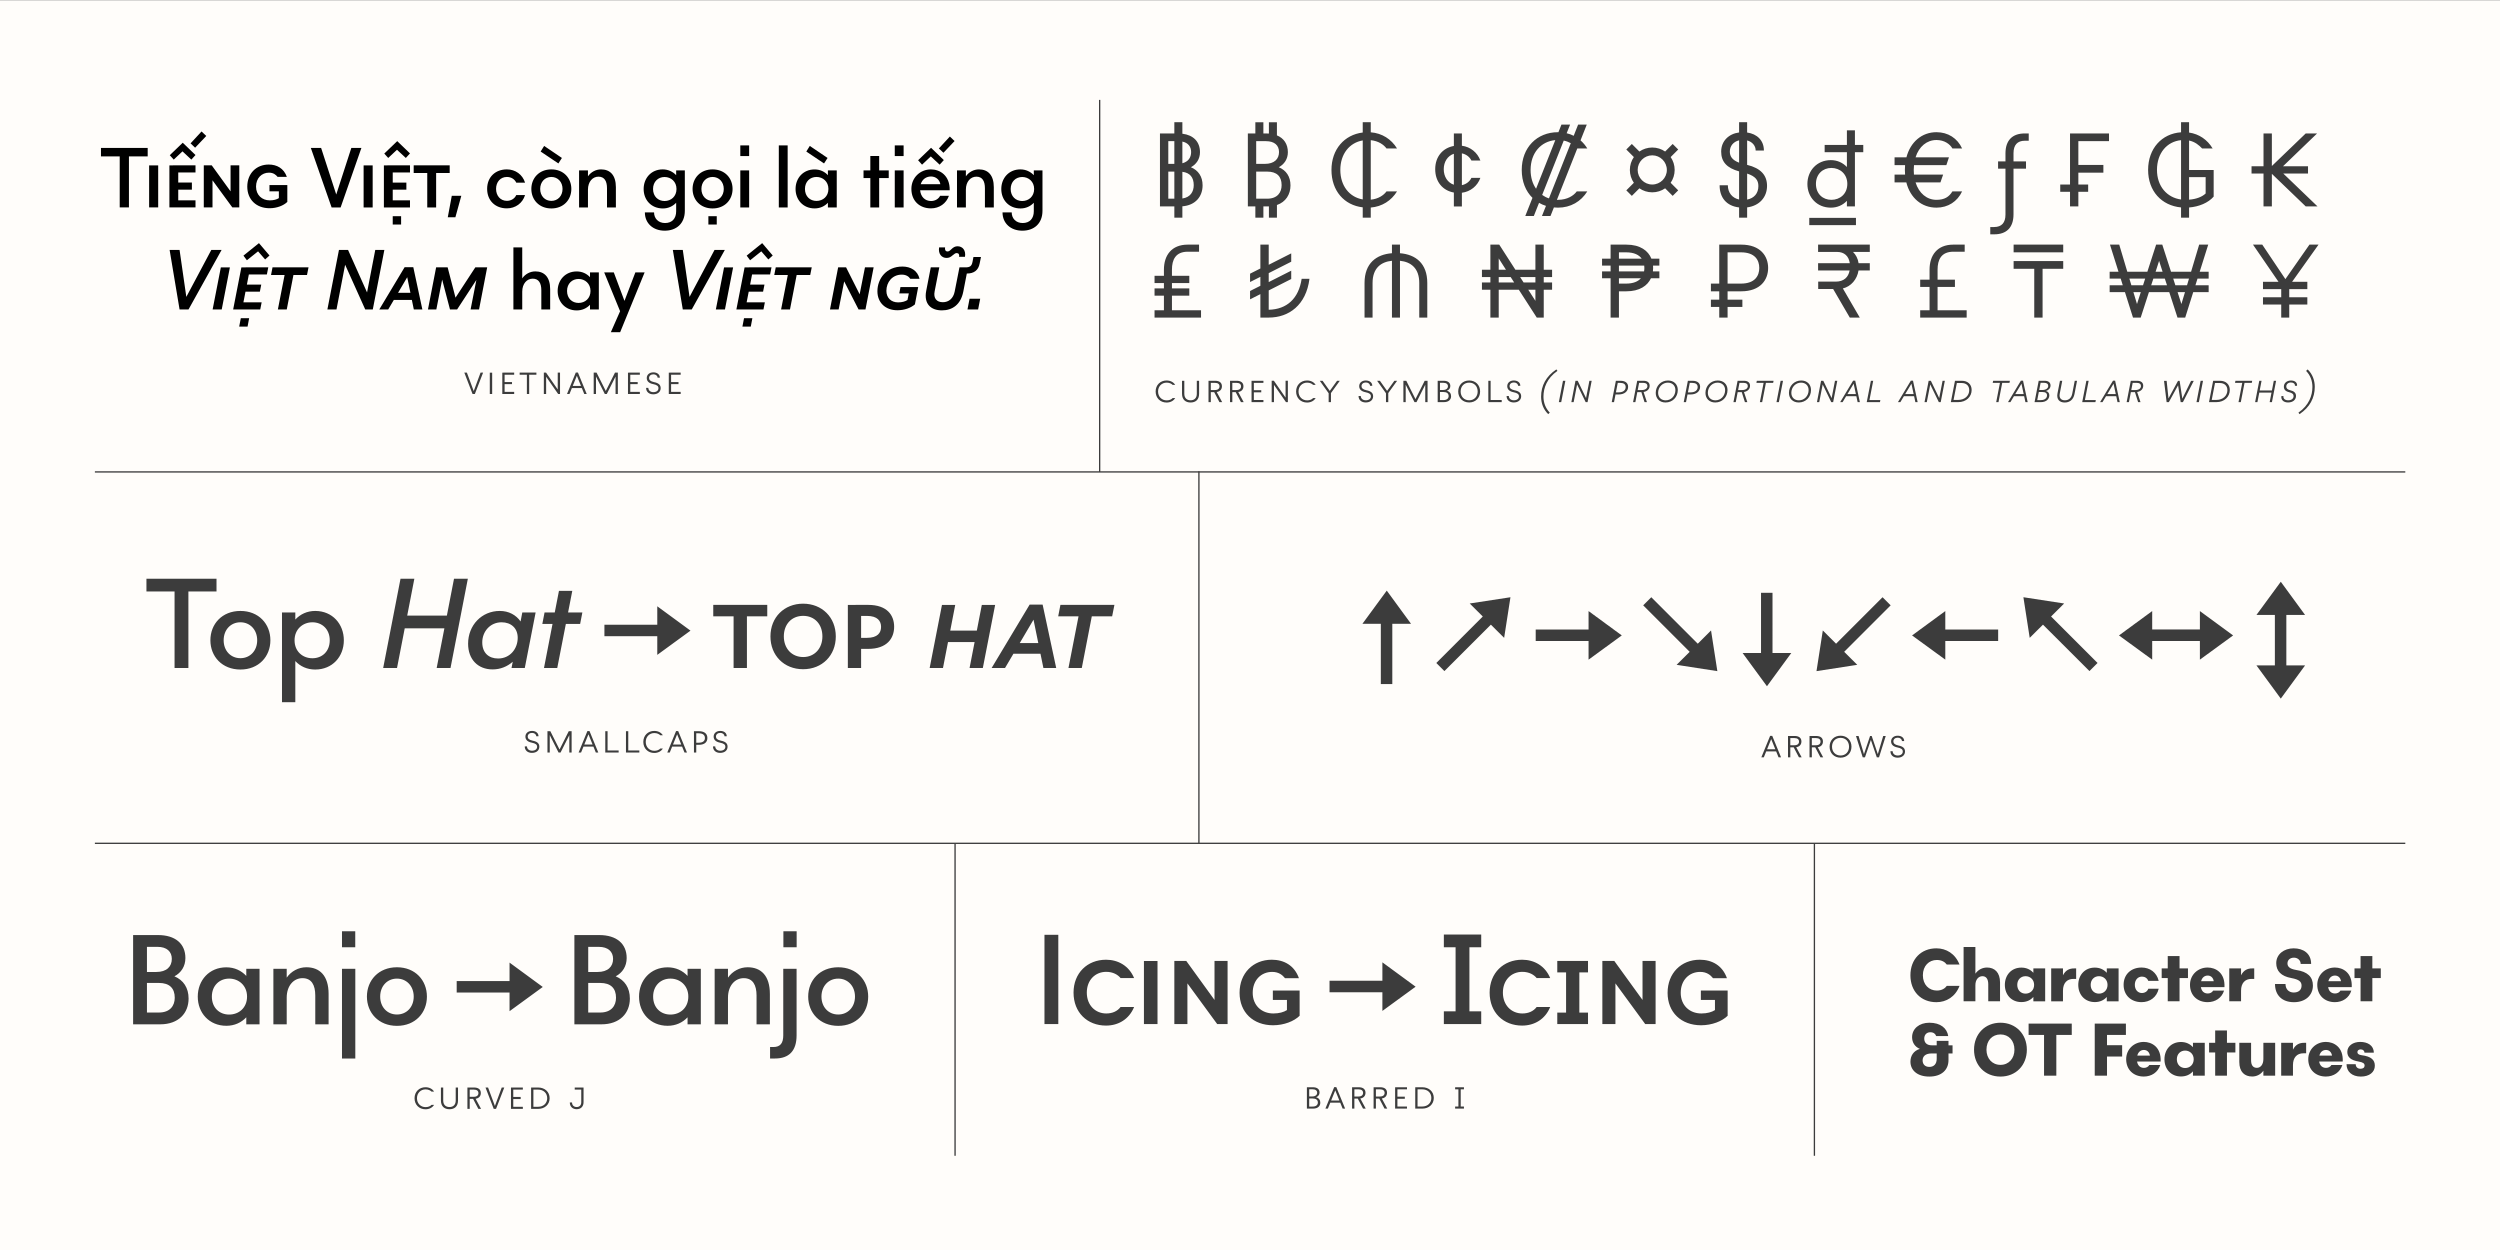
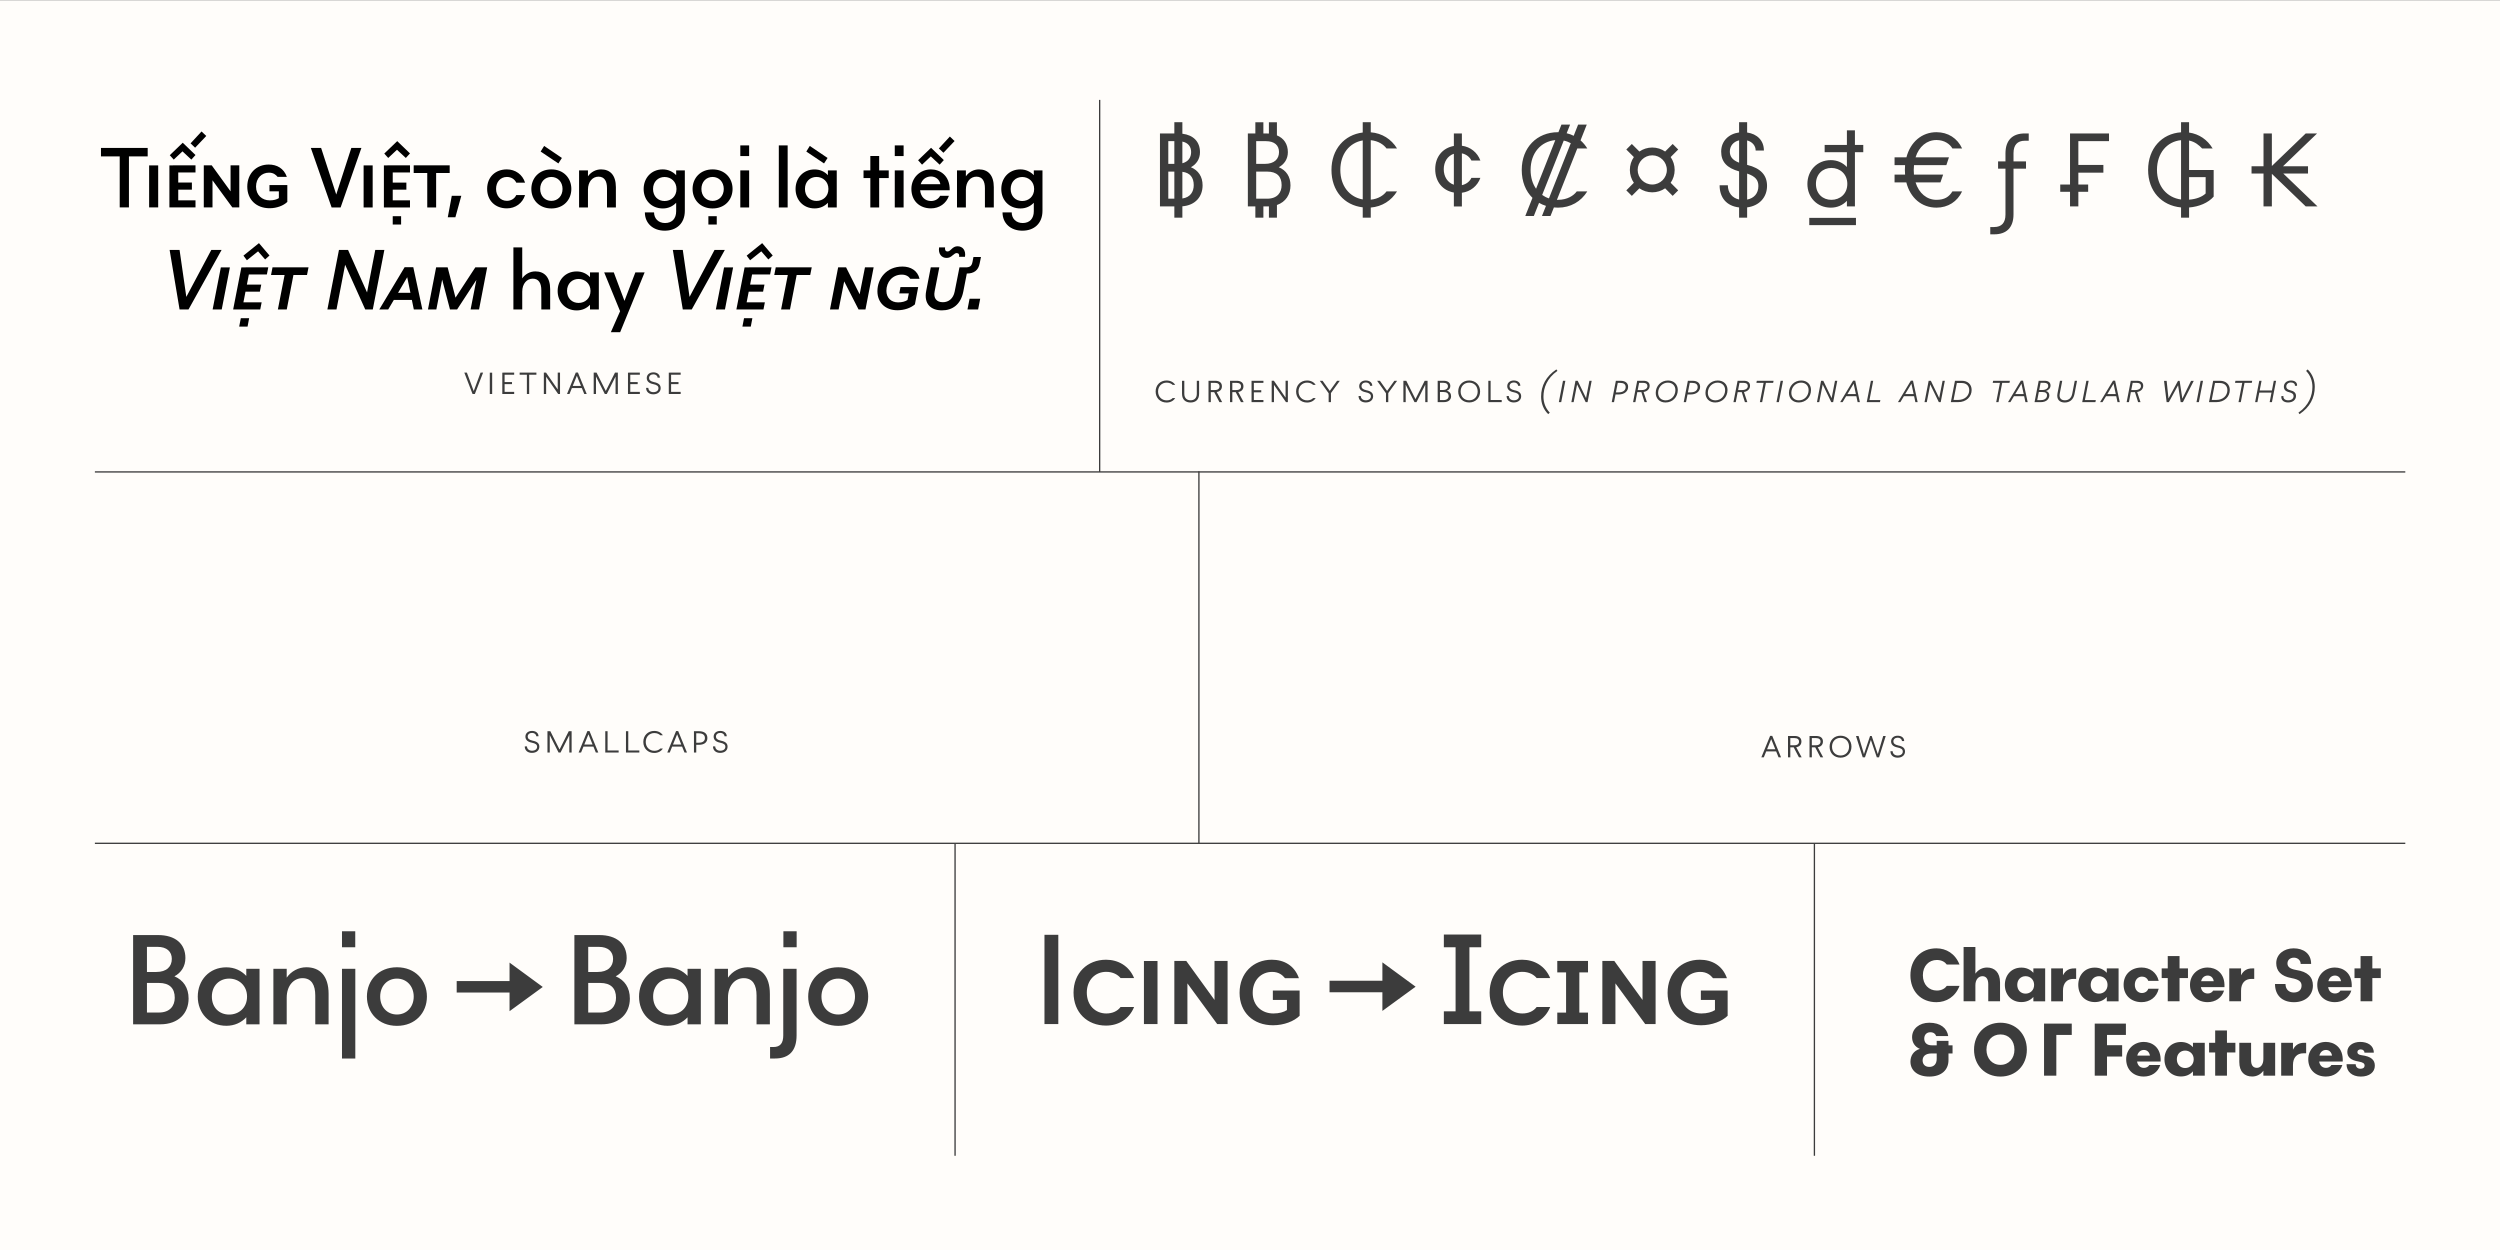
<svg xmlns="http://www.w3.org/2000/svg" version="1.1" id="svg2567" xml:space="preserve" width="1920" height="960" viewBox="0 0 1920 960">
  <rect x="0" y="0" width="1920" height="960" fill="#808080" stroke="none" />
  <defs id="defs2571" />
  <g id="g2575" transform="matrix(1.333,0,0,-1.333,0,960)">
    <g id="g2577" transform="scale(0.1)">
      <path d="M 0,7200 V -4.238 H 14408.5 V 7200 H 0" style="fill:#fffdfa;fill-opacity:1;fill-rule:nonzero;stroke:none" id="path2579" />
      <path d="m 2729.3,4948.58 -39.4,106.33 h -14.77 l 47.42,-123.1 h 13.26 l 47.54,123.1 h -14.64 z m 106.34,-16.77 v 122.98 h -13.76 v -122.98 z m 126.72,110.97 v 12.13 h -62.8 v -0.12 h -5.63 v -122.98 h 68.43 v 12.14 h -55.17 v 44.53 h 42.66 v 12.14 h -42.66 v 42.16 z m 31.53,12.13 v -12.13 h 41.65 v -110.97 h 13.26 v 110.97 h 41.66 v 12.13 z m 219.42,-97.07 -67.3,97.07 h -12.76 v -123.1 h 13.26 v 99.46 l 69.18,-99.46 h 10.88 v 123.1 h -13.26 z m 167.01,-26.03 -50.67,123.73 h -12.26 l -50.66,-123.73 h 14.26 l 13.89,34.28 h 57.29 l 13.89,-34.28 z m -56.8,105.21 23.77,-58.79 h -47.54 z m 166.64,-87.82 -53.05,105.71 h -16.63 v -123.1 h 13.26 v 100.71 l 50.79,-100.71 h 11.38 l 50.54,100.46 v -100.46 h 13.26 v 123.1 h -16.51 z m 196.28,93.58 v 12.13 h -62.8 v -0.12 h -5.63 v -122.98 h 68.43 v 12.14 h -55.17 v 44.53 h 42.66 v 12.14 h -42.66 v 42.16 z m 77.68,-112.84 c 25.52,0 42.29,14.51 42.29,35.4 0,19.27 -12.01,29.65 -38.78,35.03 -20.52,4.25 -28.15,12.51 -28.15,23.27 0,12.76 10.01,21.52 25.14,21.52 13.76,0 24.02,-8.64 24.02,-19.4 h 13.01 c 0,19.52 -16.51,30.78 -37.53,30.78 -21.76,0 -37.9,-13.01 -37.9,-32.78 0,-17.51 11.76,-29.9 35.65,-34.65 23.52,-4.75 31.78,-11.38 31.78,-23.89 0,-13.77 -11.51,-22.77 -29.53,-22.77 -16.64,0 -28.77,10.13 -28.77,24.77 h -12.89 c 0,-22.27 15.89,-37.28 41.66,-37.28 z m 157.5,112.84 v 12.13 h -62.8 v -0.12 h -5.63 v -122.98 h 68.43 v 12.14 h -55.17 v 44.53 h 42.66 v 12.14 h -42.66 v 42.16 h 55.17" style="fill:#3c3c3c;fill-opacity:1;fill-rule:nonzero;stroke:none" id="path2581" />
      <path d="m 1073.48,5491.22 -38.94,270.62 h -57.306 l 57.306,-342.86 h 51.68 l 190.53,342.86 h -59.27 z m 204,-72.24 47.02,242.2 h -52.16 l -47.27,-242.2 z m 250.03,288 25.23,22.78 -60.74,71.26 -89.39,-72 19.84,-26.69 64.41,51.43 z m -136.9,-45.8 -47.26,-242.2 h 156 l 8.08,40.9 h -105.06 l 12,61.47 h 82.78 l 8.08,40.89 h -82.78 l 11.27,58.29 h 103.83 l 8.09,40.9 h -130.05 v -0.25 z m 35.76,-340.9 9.06,48.25 h -48 l -9.31,-48.25 z m 143.75,341.15 -8.57,-44.08 h 78.12 l -38.69,-198.37 h 51.18 l 38.45,198.37 h 78.12 l 8.82,44.08 z m 544.65,-144.49 -109.47,244.9 h -52.41 l -66.61,-342.86 h 52.41 l 49.71,257.63 115.84,-257.63 h 43.59 l 66.61,342.86 h -52.4 z m 318.61,-97.96 -52.16,243.43 h -49.96 L 2185.3,5418.98 h 51.43 l 32.32,54.86 h 103.84 l 11.27,-54.86 z m -87.18,185.63 18.36,-89.88 h -71.26 z m 278.2,-117.79 -45.31,174.61 h -66.36 l -47.02,-242.45 h 48.24 l 33.55,171.92 45.06,-171.92 h 41.15 l 110.93,169.96 -33.3,-169.96 h 48.73 l 46.78,242.45 h -68.33 z m 459.91,151.34 c -30.36,0 -58.53,-15.43 -75.43,-40.16 v 178.53 h -50.93 v -357.55 h 50.93 v 102.37 c 0,46.53 27.19,74.94 60.49,74.94 35.03,0 49.47,-26.45 49.47,-66.62 v -110.69 h 50.94 v 116.57 c 0,70.53 -34.28,102.61 -85.47,102.61 z m 314.94,-33.3 c -19.1,20.57 -45.31,33.06 -76.66,33.06 -65.87,0 -109.71,-49.96 -109.71,-112.66 0,-62.44 43.84,-111.91 109.71,-111.91 31.35,0 57.56,12.24 76.66,32.57 v -26.94 h 50.94 v 213.31 h -50.94 z m -65.88,-148.41 c -36.98,0 -66.37,25.96 -66.37,69.06 0,42.37 29.39,69.06 66.37,69.06 37.47,0 68.82,-26.94 68.82,-69.06 0,-43.1 -31.35,-69.06 -68.82,-69.06 z m 264.49,11.75 -61.47,164.09 h -55.35 l 91.59,-223.6 -53.39,-120.98 h 53.64 l 141.06,344.58 h -53.39 z m 374.93,23.02 -38.94,270.62 h -57.31 l 57.31,-342.86 h 51.67 l 190.54,342.86 h -59.27 z m 204,-72.24 47.02,242.2 h -52.17 l -47.26,-242.2 z m 250.03,288 25.23,22.78 -60.74,71.26 -89.39,-72 19.84,-26.69 64.41,51.43 z m -136.9,-45.8 -47.26,-242.2 h 156 l 8.08,40.9 h -105.06 l 12,61.47 h 82.77 l 8.09,40.89 h -82.78 l 11.27,58.29 h 103.83 l 8.08,40.9 H 4314.9 v -0.25 z m 35.76,-340.9 9.06,48.25 h -48 l -9.31,-48.25 z m 143.75,341.15 -8.57,-44.08 h 78.12 l -38.7,-198.37 h 51.19 l 38.45,198.37 h 78.12 l 8.82,44.08 z m 483.42,-155.27 -78.12,155.27 h -45.8 l -47.02,-242.45 h 49.96 l 31.84,161.63 82.78,-161.63 h 39.92 l 47.02,242.45 h -49.96 z m 283.35,5.39 -7.83,-38.2 c -12.98,-8.33 -30.86,-13.72 -53.88,-13.72 -39.43,0 -67.59,25.23 -67.59,66.61 0,49.47 33.55,93.31 88.9,93.31 24.24,0 40.4,-10.77 48.73,-24 h 53.39 c -11.51,47.76 -51.19,70.53 -98.7,70.53 -91.59,0 -144,-69.3 -144,-142.28 0,-65.39 45.8,-109.47 114.86,-109.47 40.16,0 77.39,13.22 101.14,33.79 l 18.86,99.68 h -102.12 l -6.61,-36.25 z m 216.98,204.25 c 13.47,0 22.53,3.42 36.49,15.91 10.53,9.07 15.67,12 22.53,12 10.53,0 16.65,-8.08 13.47,-21.3 h 34.04 c 6.12,36.98 -13.71,60.49 -42.86,60.49 -13.71,0 -23.75,-5.39 -35.75,-17.14 -10.29,-10.05 -15.18,-12.74 -22.29,-12.74 -10.53,0 -16.65,9.31 -13.71,23.27 h -34.53 c -5.88,-36.74 14.2,-60.49 42.61,-60.49 z m 149.88,-22.78 c -4.65,-24.98 -15.92,-31.59 -40.16,-31.59 h -35.02 l -27.68,-140.08 c -7.83,-39.19 -34.04,-60.74 -68.08,-60.74 -35.27,0 -55.35,22.29 -47.27,62.45 l 26.94,138.37 h -49.22 l -26.21,-135.19 c -14.69,-75.18 26.7,-112.65 90.37,-112.65 61.23,0 108.74,34.04 123.19,107.76 l 20.32,104.57 h 0.74 c 39.18,0 65.88,17.39 73.47,58.53 l 7.34,36.73 h -43.34 z m 32.33,-274.04 12,61.71 h -61.23 l -12,-61.71 h 61.23" style="fill:#000000;fill-opacity:1;fill-rule:nonzero;stroke:none" id="path2583" />
      <path d="M 850.875,6349.59 H 581.73 v -48.98 h 108 v -293.87 h 53.145 v 293.87 h 108 z m 60.484,-342.85 v 242.2 h -52.16 v -242.2 z m 249.801,437.63 -63.19,-68.57 26.21,-24.98 64.16,67.59 z m -160.17,-162.12 50.45,47.51 50.94,-47.51 24,26.45 -73.47,70.77 -74.695,-71.76 z m -24.978,-33.31 v -242.2 h 150.368 v 40.89 h -99.43 v 61.47 h 78.61 v 40.9 h -78.61 v 58.29 h 99.43 v 40.9 H 996.34 v -0.25 z m 352.408,-149.63 -108.49,149.88 h -45.8 v -242.45 h 50.21 v 156.24 l 114.36,-156.24 h 39.92 v 242.45 h -50.2 z m 224.08,0 h 54.13 v -38.94 c -12.25,-7.84 -29.88,-12.98 -52.17,-12.98 -44.81,0 -79.34,30.61 -79.34,79.35 0,48.73 32.57,80.32 74.69,80.32 25.71,0 39.67,-12.24 49.47,-24.24 h 53.39 c -17.39,49.22 -57.55,71.02 -104.33,71.02 -71.75,0 -123.67,-51.92 -123.67,-127.1 0,-74.94 52.16,-124.66 128.57,-124.66 41.88,0 80.82,15.43 102.12,36.49 v 96.98 H 1552.5 Z m 384.74,-18.13 -87.19,268.41 h -59.26 l 119.75,-342.85 h 51.92 l 119.76,342.85 h -58.05 z m 209.87,-74.44 v 242.2 h -52.16 v -242.2 z m 191.02,285.06 24,26.2 -73.47,70.78 -74.69,-71.76 22.77,-25.22 50.45,47.26 z m -126.37,-42.86 v -242.2 h 150.37 v 40.89 h -99.43 v 61.47 h 78.61 v 40.9 h -78.61 v 58.29 h 99.43 v 40.9 h -130.04 v -0.25 z m 99.19,-340.9 v 48.25 h -48.25 v -48.25 z m 72.48,341.15 v -44.08 h 78.13 v -198.37 h 51.18 v 198.37 h 78.12 v 44.08 z m 240.25,-299.03 34.04,123.43 h -54.86 l -23.02,-123.43 z m 296.57,51.19 c 49.22,0 90.36,29.39 104.81,76.65 h -50.69 c -9.06,-20.57 -29.88,-33.3 -53.88,-33.3 -37.47,0 -62.45,29.38 -62.45,69.06 0,39.43 24.98,68.57 62.45,68.57 24,0 44.57,-12.49 53.88,-32.82 h 50.69 c -14.45,46.78 -55.83,76.41 -104.81,76.41 -66.13,0 -113.64,-44.08 -113.64,-112.16 0,-68.33 47.51,-112.41 113.64,-112.41 z m 194.68,327.43 102.13,-68.57 20.32,31.59 -102.36,69.31 z m 61.72,-327.92 c 70.29,0 115.1,49.96 115.1,112.41 0,62.69 -44.81,112.65 -115.1,112.65 -70.29,0 -115.35,-49.96 -115.35,-112.65 0,-62.45 45.06,-112.41 115.35,-112.41 z m 0,43.59 c -37.47,0 -64.41,28.65 -64.41,68.82 0,40.16 26.94,69.06 64.41,69.06 37.22,0 64.41,-28.9 64.41,-69.06 0,-40.17 -27.19,-68.82 -64.41,-68.82 z m 286.28,181.47 c -30.12,0 -58.28,-15.19 -75.43,-39.92 v 34.04 h -51.18 v -213.3 h 51.18 v 102.36 c 0,46.53 27.19,74.94 60.49,74.94 35.02,0 49.23,-26.45 49.23,-66.61 v -110.69 h 51.18 v 116.57 c 0,70.53 -34.28,102.61 -85.47,102.61 z m 432.73,-33.31 c -19.59,20.58 -46.28,33.31 -77.63,33.31 -65.88,0 -109.71,-50.2 -109.71,-112.9 0,-62.94 43.34,-112.16 110.94,-112.16 30.61,0 57.06,12.49 76.4,32.81 v -48.98 c 0,-41.63 -23.26,-67.83 -64.16,-67.83 -38.2,0 -63.18,25.96 -63.18,61.22 h -52.9 c 0,-62.45 46.77,-105.3 114.37,-105.3 67.34,0 115.83,41.14 115.83,114.85 v 232.41 h -49.96 z m -66.85,-148.89 c -36.98,0 -66.37,26.2 -66.37,69.3 0,42.12 29.39,69.06 66.37,69.06 37.47,0 68.81,-26.94 68.81,-69.06 0,-43.1 -31.34,-69.3 -68.81,-69.3 z m 276.72,-42.86 c 70.29,0 115.11,49.96 115.11,112.41 0,62.69 -44.82,112.65 -115.11,112.65 -70.28,0 -115.34,-49.96 -115.34,-112.65 0,-62.45 45.06,-112.41 115.34,-112.41 z m 0,43.59 c -37.46,0 -64.4,28.65 -64.4,68.82 0,40.16 26.94,69.06 64.4,69.06 37.23,0 64.41,-28.9 64.41,-69.06 0,-40.17 -27.18,-68.82 -64.41,-68.82 z m 24,-88.16 h -48.24 v -48.25 h 48.24 z m 186.62,346.53 v 61.47 h -50.94 v -61.47 z m 0,-296.08 v 213.3 h -50.94 v -213.3 z m 221.87,0 v 357.55 h -50.94 v -357.55 z m 127.58,354.37 -20.08,-32.33 102.13,-68.57 20.32,31.59 z m 104.33,-168.5 c -19.1,20.58 -45.3,33.07 -76.65,33.07 -65.88,0 -109.72,-49.96 -109.72,-112.66 0,-62.45 43.84,-111.92 109.72,-111.92 31.35,0 57.55,12.25 76.65,32.57 v -26.93 h 50.94 v 213.3 h -50.94 z m -65.88,-148.4 c -36.98,0 -66.36,25.95 -66.36,69.06 0,42.36 29.38,69.06 66.36,69.06 37.47,0 68.82,-26.94 68.82,-69.06 0,-43.11 -31.35,-69.06 -68.82,-69.06 z m 361.22,175.83 v 83.02 h -50.94 v -83.02 h -39.18 v -44.08 h 39.18 v -169.22 h 50.94 v 169.22 h 55.1 v 44.08 z m 140.82,82.78 v 61.47 h -50.94 v -61.47 z m 0,-296.08 v 213.3 h -50.94 v -213.3 z m 266.44,408.49 -63.18,-68.57 26.2,-24.98 64.17,67.59 z m -58.77,-162.12 24,26.44 -73.47,70.78 -74.7,-71.76 22.78,-25.46 50.45,47.5 z m -49.96,-27.19 c -62.21,0 -112.9,-47.51 -112.9,-112.16 0,-69.31 47.26,-112.41 112.9,-112.41 48,0 88.16,28.16 103.34,72.49 h -50.69 c -9.31,-18.61 -29.39,-30.12 -52.41,-30.12 -35.02,0 -59.51,24.73 -62.69,61.95 h 170.2 c 1.72,86.7 -58.04,120.25 -107.75,120.25 z m 0.24,-40.9 c 25.96,0 49.23,-17.14 53.64,-44.32 h -112.9 c 9.06,29.87 33.3,44.32 59.26,44.32 z m 276.24,40.9 c -30.12,0 -58.28,-15.19 -75.43,-39.92 v 34.04 h -51.18 v -213.3 h 51.18 v 102.36 c 0,46.53 27.19,74.94 60.49,74.94 35.02,0 49.23,-26.45 49.23,-66.61 v -110.69 h 51.18 v 116.57 c 0,70.53 -34.29,102.61 -85.47,102.61 z m 315.92,-33.31 c -19.59,20.58 -46.29,33.31 -77.63,33.31 -65.88,0 -109.72,-50.2 -109.72,-112.9 0,-62.94 43.35,-112.16 110.94,-112.16 30.61,0 57.06,12.49 76.41,32.81 v -48.98 c 0,-41.63 -23.27,-67.83 -64.17,-67.83 -38.2,0 -63.18,25.96 -63.18,61.22 h -52.9 c 0,-62.45 46.78,-105.3 114.37,-105.3 67.35,0 115.84,41.14 115.84,114.85 v 232.41 h -49.96 z m -66.86,-148.89 c -36.98,0 -66.37,26.2 -66.37,69.3 0,42.12 29.39,69.06 66.37,69.06 37.47,0 68.82,-26.94 68.82,-69.06 0,-43.1 -31.35,-69.3 -68.82,-69.3" style="fill:#000000;fill-opacity:1;fill-rule:nonzero;stroke:none" id="path2585" />
      <path d="m 10261.4,2838.38 -50.7,123.72 h -12.2 l -50.7,-123.72 h 14.3 l 13.8,34.28 h 57.3 l 13.9,-34.28 z m -56.8,105.21 23.8,-58.8 h -47.6 z m 175.6,-105.21 -31.4,58.29 c 19.4,3.01 30,15.39 30,33.03 0,20.27 -13.8,31.78 -39.1,31.78 h -29.7 v -0.13 h -8.5 v -122.97 h 13.3 v 57.54 h 19.5 l 30.3,-57.54 z m -65.4,110.96 h 24.4 c 16.5,0 25.8,-7.25 25.8,-20.14 0,-12.38 -8.3,-21.14 -27.2,-21.14 h -23 z m 189.4,-110.96 -31.4,58.29 c 19.4,3.01 30,15.39 30,33.03 0,20.27 -13.9,31.78 -39.1,31.78 h -29.7 v -0.13 h -8.5 v -122.97 h 13.3 v 57.54 h 19.5 l 30.3,-57.54 z m -65.4,110.96 h 24.4 c 16.5,0 25.7,-7.25 25.7,-20.14 0,-12.38 -8.2,-21.14 -27.1,-21.14 h -23 z m 165.3,-112.84 c 36.8,0 63.1,26.15 63.1,63.3 0,37.41 -26.4,63.3 -63.1,63.3 -36.5,0 -63,-25.89 -63,-63.3 0,-37.28 26.3,-63.3 63,-63.3 z m 0.3,12.51 c -29.1,0 -49.3,20.77 -49.3,50.79 0,30.53 20.4,50.92 49.3,50.92 28.5,0 48.8,-20.39 48.8,-50.92 0,-29.9 -20.2,-50.79 -48.8,-50.79 z m 214.5,7.76 -35.2,104.71 h -9.4 l -35.2,-104.71 -31.1,104.71 h -14.8 l 38.8,-123.1 h 12.8 l 34.2,100.33 34.2,-100.33 h 12.6 l 38.8,123.1 h -14.6 z m 114.4,-20.27 c 25.5,0 42.3,14.51 42.3,35.4 0,19.27 -12,29.65 -38.8,35.03 -20.5,4.26 -28.2,12.51 -28.2,23.27 0,12.76 10,21.52 25.2,21.52 13.7,0 24,-8.63 24,-19.39 h 13 c 0,19.51 -16.5,30.77 -37.5,30.77 -21.8,0 -37.9,-13.01 -37.9,-32.77 0,-17.52 11.7,-29.9 35.6,-34.66 23.6,-4.75 31.8,-11.38 31.8,-23.89 0,-13.76 -11.5,-22.77 -29.5,-22.77 -16.7,0 -28.8,10.13 -28.8,24.77 h -12.9 c 0,-22.27 15.9,-37.28 41.7,-37.28" style="fill:#3c3c3c;fill-opacity:1;fill-rule:nonzero;stroke:none" id="path2587" />
-       <path d="m 7989.72,3799.05 -140.33,-191.38 h 106.17 v -347.15 h 66.12 v 347.15 h 108 z m 477.92,-74.2 75.31,-74.94 -267.8,-267.8 46.65,-46.65 267.8,267.43 76.41,-76.04 36.36,234 z m 684.73,-43.71 v -106.17 h -304.53 v -66.12 h 304.53 v -107.63 l 191.39,139.59 z m 705.67,-111.68 -76.41,-76.41 -267.8,267.8 -46.65,-46.65 267.8,-267.8 -75.31,-74.94 234.74,-36.37 z m 354.16,217.1 h -66.2 v -347.14 h -106.1 l 140.3,-191.39 140,191.39 h -108 z m 634,-25.71 -267.8,-267.8 -76.4,76.41 -36.4,-234.37 234.8,36.37 -75.3,74.94 267.8,267.8 z m 361.5,-185.88 v 106.17 l -191.4,-140.33 191.4,-139.59 v 107.63 h 304.5 v 66.12 z m 609.4,74.94 75.3,74.94 -234.7,36 36.3,-234 76.4,76.04 267.8,-267.43 46.7,46.65 z m 857.4,31.23 v -106.17 h -274.8 v 106.17 l -191.4,-140.33 191.4,-139.59 v 107.63 h 274.8 v -107.63 l 191.4,139.59 z m 606.1,-22.41 -140,191.39 -140.3,-191.39 h 106.2 v -290.58 h -106.2 l 140.3,-191.38 140,191.38 h -108 v 290.58 h 108" style="fill:#3c3c3c;fill-opacity:1;fill-rule:nonzero;stroke:none" id="path2589" />
      <path d="m 6721.18,4882.54 c 21.77,0 40.03,9.76 49.54,25.65 h -14.76 c -7,-8.13 -19.39,-13.14 -34.4,-13.14 -27.65,0 -49.42,20.77 -49.42,51.17 0,30.4 21.77,51.04 49.42,51.04 16.39,0 28.4,-6.38 34.4,-12.89 h 14.76 c -9.51,15.77 -27.77,25.28 -49.54,25.28 -35.9,0 -63.05,-25.9 -63.05,-63.43 0,-37.91 27.02,-63.68 63.05,-63.68 z m 138.24,0.25 c 27.77,0 49.16,15.27 49.16,50.42 v 74.81 h -13.26 v -74.81 c 0,-26.27 -15.64,-37.66 -35.9,-37.66 -20.15,0 -36.03,11.39 -36.03,37.66 v 74.81 h -13.26 v -74.81 c 0,-35.15 21.76,-50.42 49.29,-50.42 z m 182.02,2.13 -31.4,58.3 c 19.39,3 30.02,15.38 30.02,33.02 0,20.27 -13.89,31.78 -39.16,31.78 h -29.65 v -0.13 h -8.5 v -122.97 h 13.26 v 57.55 h 19.51 l 30.28,-57.55 z m -65.43,110.96 h 24.39 c 16.52,0 25.77,-7.25 25.77,-20.14 0,-12.38 -8.25,-21.14 -27.14,-21.14 h -23.02 z m 189.4,-110.96 -31.4,58.3 c 19.39,3 30.02,15.38 30.02,33.02 0,20.27 -13.88,31.78 -39.16,31.78 h -29.64 v -0.13 h -8.51 v -122.97 h 13.26 v 57.55 h 19.52 l 30.27,-57.55 z m -65.43,110.96 h 24.39 c 16.52,0 25.78,-7.25 25.78,-20.14 0,-12.38 -8.26,-21.14 -27.15,-21.14 h -23.02 z m 179.14,0 v 12.14 h -62.8 v -0.13 h -5.63 v -122.97 h 68.43 v 12.13 h -55.17 v 44.54 h 42.66 v 12.13 h -42.66 v 42.16 z m 127.6,-84.94 -67.3,97.08 h -12.76 v -123.1 h 13.26 v 99.45 l 69.18,-99.45 h 10.88 v 123.1 h -13.26 z m 123.72,-28.4 c 21.77,0 40.04,9.76 49.54,25.65 h -14.76 c -7,-8.13 -19.39,-13.14 -34.4,-13.14 -27.65,0 -49.42,20.77 -49.42,51.17 0,30.4 21.77,51.04 49.42,51.04 16.39,0 28.4,-6.38 34.4,-12.89 h 14.76 c -9.5,15.77 -27.77,25.28 -49.54,25.28 -35.9,0 -63.05,-25.9 -63.05,-63.43 0,-37.91 27.03,-63.68 63.05,-63.68 z m 173.02,125.48 -42.04,-58.42 -41.53,58.42 h -16.14 l 51.17,-71.93 v -51.17 h 13.26 v 52.29 l 51.04,70.81 z m 165.37,-124.98 c 25.52,0 42.29,14.51 42.29,35.41 0,19.26 -12.01,29.65 -38.78,35.02 -20.52,4.26 -28.15,12.51 -28.15,23.27 0,12.76 10.01,21.52 25.14,21.52 13.76,0 24.02,-8.63 24.02,-19.39 h 13.01 c 0,19.52 -16.51,30.78 -37.53,30.78 -21.76,0 -37.9,-13.02 -37.9,-32.78 0,-17.52 11.76,-29.9 35.65,-34.65 23.52,-4.76 31.78,-11.39 31.78,-23.9 0,-13.76 -11.51,-22.77 -29.53,-22.77 -16.64,0 -28.77,10.14 -28.77,24.77 h -12.89 c 0,-22.26 15.89,-37.28 41.66,-37.28 z m 164.88,124.98 -42.03,-58.42 -41.53,58.42 h -16.14 l 51.17,-71.93 v -51.17 h 13.26 v 52.29 l 51.04,70.81 z m 121.48,-105.71 -53.05,105.71 h -16.64 v -123.1 h 13.27 v 100.71 l 50.79,-100.71 h 11.38 l 50.54,100.46 v -100.46 h 13.26 v 123.1 h -16.51 z m 180.76,48.16 c 13.01,4.63 20.02,15.01 20.02,27.4 0,19.01 -14.01,30.15 -38.53,30.15 h -27.77 v -0.13 h -6.63 v -122.97 h 35.9 c 26.9,0 41.41,14.26 41.41,33.9 0,15.64 -8.01,27.02 -24.4,31.65 z m 6.26,25.9 c 0,-11.39 -9.01,-21.39 -27.9,-21.39 h -18.01 v 41.28 h 19.39 c 17.01,0 26.52,-7.63 26.52,-19.89 z m -45.91,-79.69 v 46.54 h 20.14 c 18.76,0 29.77,-7.88 29.77,-23.15 0,-13.51 -9.75,-23.39 -29.65,-23.39 z m 168.13,-13.64 c 36.78,0 63.05,26.15 63.05,63.3 0,37.41 -26.4,63.31 -63.05,63.31 -36.53,0 -63.05,-25.9 -63.05,-63.31 0,-37.28 26.27,-63.3 63.05,-63.3 z m 0.25,12.51 c -29.15,0 -49.29,20.77 -49.29,50.79 0,30.53 20.39,50.92 49.29,50.92 28.52,0 48.79,-20.39 48.79,-50.92 0,-29.9 -20.14,-50.79 -48.79,-50.79 z m 123.47,1.5 v 110.84 h -13.26 v -122.97 h 77.06 v 12.13 z m 133.61,-14.01 c 25.52,0 42.28,14.51 42.28,35.41 0,19.26 -12.01,29.65 -38.78,35.02 -20.52,4.26 -28.15,12.51 -28.15,23.27 0,12.76 10.01,21.52 25.15,21.52 13.76,0 24.02,-8.63 24.02,-19.39 h 13.01 c 0,19.52 -16.51,30.78 -37.53,30.78 -21.77,0 -37.91,-13.02 -37.91,-32.78 0,-17.52 11.76,-29.9 35.66,-34.65 23.52,-4.76 31.77,-11.39 31.77,-23.9 0,-13.76 -11.51,-22.77 -29.52,-22.77 -16.64,0 -28.77,10.14 -28.77,24.77 h -12.89 c 0,-22.26 15.89,-37.28 41.66,-37.28 z m 207.16,-58.67 c -24.77,25.77 -36.4,57.92 -36.4,91.95 0,50.29 19.76,106.09 80.56,148.62 l -6.13,8.51 c -59.55,-39.79 -88.07,-93.58 -88.07,-157.38 0,-37.03 13.01,-73.31 40.91,-100.21 z m 65.93,60.55 23.89,122.97 h -13.76 l -23.9,-122.97 z m 142.99,23.39 -48.04,99.71 h -12.76 l -23.77,-123.1 h 13.13 l 19.89,101.96 49.42,-101.96 h 10.88 l 23.77,123.1 h -13.13 z m 178.38,99.71 v -0.13 h -6.5 l -23.89,-122.97 h 13.26 l 8.63,44.16 h 17.14 c 35.15,0 55.42,18.89 55.42,44.04 0,21.39 -15.39,34.9 -43.91,34.9 z m -6.25,-66.81 10.63,54.67 h 13.39 c 21.14,0 32.15,-8.25 32.15,-24.02 0,-19.01 -15.14,-30.65 -41.16,-30.65 z m 194.4,38.04 c 0,18.26 -12.88,28.77 -34.65,28.77 h -29.52 v -0.13 h -7.51 l -23.89,-122.97 h 13.26 l 11.13,57.55 h 23.52 l 18.14,-57.55 h 13.89 l -19.39,58.42 c 20.89,3.5 35.02,17.02 35.02,35.91 z m -68.8,-24.65 8,41.28 h 24.77 c 14.89,0 23.15,-6.63 23.15,-18.51 0,-13.14 -12.39,-22.77 -32.28,-22.77 z m 160.25,-71.68 c 39.91,0 70.69,30.4 70.69,71.93 0,32.78 -22.9,54.8 -56.43,54.8 -39.4,0 -70.68,-30.53 -70.68,-71.44 0,-33.15 22.9,-55.29 56.42,-55.29 z m 1.13,12.38 c -26.15,0 -43.79,17.02 -43.79,43.54 0,32.77 25.15,58.42 55.92,58.42 26.02,0 43.66,-17.01 43.66,-43.28 0,-33.41 -24.89,-58.68 -55.79,-58.68 z m 134.11,112.72 v -0.13 h -6.51 l -23.89,-122.97 h 13.26 l 8.63,44.16 h 17.14 c 35.15,0 55.42,18.89 55.42,44.04 0,21.39 -15.39,34.9 -43.91,34.9 z m -6.26,-66.81 10.63,54.67 h 13.39 c 21.14,0 32.15,-8.25 32.15,-24.02 0,-19.01 -15.14,-30.65 -41.16,-30.65 z m 157.5,-58.29 c 39.91,0 70.68,30.4 70.68,71.93 0,32.78 -22.89,54.8 -56.42,54.8 -39.41,0 -70.68,-30.53 -70.68,-71.44 0,-33.15 22.89,-55.29 56.42,-55.29 z m 1.13,12.38 c -26.15,0 -43.79,17.02 -43.79,43.54 0,32.77 25.15,58.42 55.92,58.42 26.02,0 43.66,-17.01 43.66,-43.28 0,-33.41 -24.9,-58.68 -55.79,-58.68 z m 199.27,83.95 c 0,18.26 -12.9,28.77 -34.6,28.77 h -29.6 v -0.13 h -7.5 l -23.87,-122.97 h 13.27 l 11.1,57.55 h 23.5 l 18.2,-57.55 h 13.9 l -19.4,58.42 c 20.9,3.5 35,17.02 35,35.91 z m -68.8,-24.65 8,41.28 h 24.8 c 14.9,0 23.1,-6.63 23.1,-18.51 0,-13.14 -12.4,-22.77 -32.3,-22.77 z m 107.8,53.42 -2.3,-12.14 h 41.5 l -21.5,-110.96 h 13.2 l 21.6,110.96 h 41.7 l 2.4,12.14 z m 127.1,-123.1 23.9,122.97 h -13.7 l -23.9,-122.97 z m 114.5,-2 c 39.9,0 70.7,30.4 70.7,71.93 0,32.78 -22.9,54.8 -56.4,54.8 -39.4,0 -70.7,-30.53 -70.7,-71.44 0,-33.15 22.9,-55.29 56.4,-55.29 z m 1.1,12.38 c -26.1,0 -43.7,17.02 -43.7,43.54 0,32.77 25.1,58.42 55.9,58.42 26,0 43.6,-17.01 43.6,-43.28 0,-33.41 -24.9,-58.68 -55.8,-58.68 z m 188.4,13.01 -48,99.71 h -12.8 l -23.7,-123.1 h 13.1 l 19.9,101.96 49.4,-101.96 h 10.9 l 23.8,123.1 h -13.2 z m 162.8,-23.39 -26.8,123.72 h -12.2 l -74.5,-123.72 h 13.9 l 20.5,34.28 h 58.7 l 7.4,-34.28 z m -35.9,106.34 12.9,-59.93 h -48.8 z m 112.6,16.63 h -13.3 l -23.9,-122.97 h 76.1 l 2.4,12.13 h -62.8 z m 256.1,-122.97 -26.8,123.72 h -12.3 l -74.4,-123.72 h 13.9 l 20.5,34.28 h 58.7 l 7.3,-34.28 z m -35.9,106.34 12.8,-59.93 h -48.8 z m 160.1,-82.95 -48.1,99.71 h -12.7 l -23.8,-123.1 h 13.1 l 19.9,101.96 49.5,-101.96 h 10.8 l 23.8,123.1 h -13.1 z m 100.9,99.71 v -0.13 h -10 l -23.9,-122.97 h 41.9 c 47.6,0 78,31.52 78,70.18 0,32.9 -23.4,52.92 -55.8,52.92 z m -18.1,-110.22 18.9,97.33 h 27.3 c 27.2,0 44,-15.76 44,-41.53 0,-30.77 -24.8,-55.8 -63.1,-55.8 z m 227.9,110.22 -2.4,-12.14 h 41.6 l -21.5,-110.96 h 13.2 l 21.5,110.96 h 41.8 l 2.4,12.14 z m 199.1,-123.1 -26.8,123.72 h -12.3 l -74.4,-123.72 h 13.9 l 20.5,34.28 h 58.7 l 7.4,-34.28 z m -35.9,106.34 12.8,-59.93 h -48.7 z m 141.1,-42.16 c 16,5 26.4,17.01 26.4,31.77 0,17.27 -12.4,27.15 -33.7,27.15 h -26 v -0.13 h -8.5 l -23.9,-122.97 h 36.3 c 32.4,0 48.8,18.89 48.8,39.16 0,12.63 -6.7,21.39 -19.4,25.02 z m 13.2,29.02 c 0,-13.01 -13.2,-23.14 -32.7,-23.14 h -19.3 l 8,41.28 h 21 c 14.8,0 23,-6.51 23,-18.14 z m -63.4,-81.44 9.1,46.54 h 21.8 c 16.4,0 25.5,-6.38 25.5,-19.14 0,-14.89 -12,-27.4 -35,-27.4 z m 158.1,-13.89 c 28.9,0 50.2,16.39 56.6,49.29 l 14.6,75.94 h -13.2 l -14.8,-75.94 c -4.8,-23.52 -20.4,-36.53 -42,-36.53 -22.1,0 -34.4,13.51 -29.6,38.16 l 14.4,74.31 h -13.2 l -14.2,-72.68 c -6.6,-34.28 11.7,-52.55 41.4,-52.55 z m 138.1,125.1 h -13.2 l -23.9,-122.97 h 76.1 l 2.3,12.13 h -62.8 z m 179.3,-122.97 -26.8,123.72 h -12.2 l -74.5,-123.72 h 13.9 l 20.5,34.28 h 58.7 l 7.4,-34.28 z m -35.9,106.34 12.9,-59.93 h -48.8 z m 171,-12.01 c 0,18.26 -12.9,28.77 -34.6,28.77 h -29.6 v -0.13 h -7.5 l -23.9,-122.97 h 13.3 l 11.1,57.55 h 23.6 l 18.1,-57.55 h 13.9 l -19.4,58.42 c 20.9,3.5 35,17.02 35,35.91 z m -68.8,-24.65 8,41.28 h 24.8 c 14.9,0 23.1,-6.63 23.1,-18.51 0,-13.14 -12.4,-22.77 -32.2,-22.77 z m 294.2,-49.66 -15.6,102.58 h -9.4 l -54.8,-101.33 -10.6,101.33 h -15.1 l 15,-122.6 h 12.7 l 53.3,97.2 15,-97.2 h 12.8 l 62.5,122.6 h -15.6 z m 95.2,-20.02 23.9,122.97 h -13.7 l -23.9,-122.97 z m 92.2,123.1 v -0.13 h -10 l -23.9,-122.97 h 42 c 47.5,0 77.9,31.52 77.9,70.18 0,32.9 -23.4,52.92 -55.8,52.92 z m -18.1,-110.22 18.9,97.33 h 27.3 c 27.2,0 44,-15.76 44,-41.53 0,-30.77 -24.8,-55.8 -63,-55.8 z m 136.6,110.22 -2.4,-12.14 h 41.6 l -21.5,-110.96 h 13.2 l 21.5,110.96 h 41.8 l 2.4,12.14 z m 210.2,-55.8 h -70.4 l 10.7,55.67 h -13.2 l -23.9,-122.97 h 13.2 l 10.8,55.17 h 70.4 l -10.7,-55.17 h 13.2 l 23.9,122.97 h -13.3 z m 92.9,-69.18 c 28.1,0 45.8,15.77 45.8,37.41 0,17.89 -11.1,27.9 -34.1,33.4 -15.3,3.75 -21.9,10.63 -21.9,21.02 0,13.51 11.1,23.39 26.7,23.39 14.9,0 24.2,-7.63 23.1,-19.26 h 12.2 c 2.4,18.26 -11.9,30.65 -34.8,30.65 -23.8,0 -41.1,-14.89 -41.1,-35.28 0,-16.14 8.5,-26.9 29.9,-32.03 18.4,-4.38 26.1,-11.13 26.1,-22.52 0,-14.88 -12.6,-24.27 -30.9,-24.27 -18.6,0 -29.9,9.76 -27.4,24.52 h -12 c -3.2,-22.27 13,-37.03 38.4,-37.03 z m 104,181.9 c 24.8,-25.77 36.4,-57.92 36.4,-91.95 0,-50.29 -19.8,-106.09 -80.6,-148.62 l 6.2,-8.51 c 59.5,39.79 88,93.58 88,157.38 0,37.03 -13,73.31 -40.9,100.21 l -9.1,-8.51" style="fill:#3c3c3c;fill-opacity:1;fill-rule:nonzero;stroke:none" id="path2591" />
-       <path d="m 6752.12,5498.19 h 99.98 v 42.03 h -99.98 v 30.62 h 99.98 v 42.04 h -99.98 v 35.43 c 0,56.44 20.42,103.28 91.28,103.28 h 64.85 v 40.83 h -64.85 c -94.88,0 -137.52,-63.05 -137.52,-144.11 v -35.43 h -54.04 v -42.04 h 54.04 v -30.62 h -54.04 v -42.03 h 54.04 v -84.07 h -54.04 v -42.04 h 267.82 v 42.04 h -167.54 z m 747.26,97.27 c -17.11,-113.79 -84.97,-175.94 -189.75,-178.34 v 111.39 l 129.7,65.75 v 48.04 l -129.7,-65.75 v 51.64 l 129.7,65.75 v 48.04 l -129.7,-65.75 v 116.19 h -48.04 v -137.51 l -59.45,-30.02 v -48.04 l 59.45,30.02 v -51.64 l -59.45,-30.02 v -48.04 l 59.45,30.02 v -135.11 h 48.04 c 116.49,0 215.57,72.06 234.79,223.38 z m 566.51,196.96 h -46.24 v -49.54 c -89.47,-6.9 -157.93,-57.34 -157.93,-171.44 v -199.36 h 46.24 v 199.36 c 0,85.87 48.64,121.6 111.69,127.91 v -327.27 h 46.24 v 327.27 c 62.75,-6.61 111.09,-42.34 111.09,-127.91 v -199.36 h 46.23 v 199.36 c 0,113.8 -68.15,164.24 -157.32,171.44 z m 876.36,-144.71 h -48.04 v 144.71 h -48.04 v -144.71 h -115.29 l -93.08,144.71 h -51.04 v -144.71 h -48.64 v -42.04 h 48.64 v -31.22 h -48.64 v -42.04 h 48.64 v -160.33 h 48.04 v 160.33 h 115.89 l 103.29,-160.33 h 40.23 v 160.33 h 48.04 v 42.04 h -48.04 v 31.22 h 48.04 z m -265.72,0 h -41.73 v 65.15 z m -41.73,-42.04 h 68.75 l 20.12,-31.22 h -88.87 z m 143.21,-31.22 -20.11,31.22 h 88.27 v -31.22 z m 27.03,-42.04 h 41.13 v -63.95 z m 709.42,178.95 c -18.31,45.33 -63.35,81.06 -145.01,81.06 h -90.08 v -81.06 h -49.24 v -39.63 h 49.24 v -33.63 h -49.24 v -39.63 h 49.24 v -226.39 h 48.04 v 151.33 h 42.04 c 78.06,0 122.5,32.72 142.31,75.06 h 48.64 v 39.63 h -37.23 c 0.9,6.6 1.2,13.21 1.2,19.81 0,4.51 -0.3,9.31 -0.6,13.82 h 36.63 v 39.63 z m -146.21,36.63 c 47.13,0 75.06,-15.01 90.37,-36.63 h -131.21 v 36.63 z m 105.68,-90.08 c 0,-6.6 -0.6,-13.21 -1.8,-19.81 h -144.72 v 33.63 h 145.62 c 0.6,-4.51 0.9,-9.31 0.9,-13.82 z m -146.52,-90.07 v 30.63 h 126.4 c -16.21,-18.32 -43.23,-30.63 -85.56,-30.63 z m 703.99,-44.43 c 112.3,0 155.6,67.25 155.6,134.5 0,67.26 -43.3,134.51 -155.6,134.51 h -126.07 v -224.58 h -48.04 v -44.43 h 48.04 v -48.04 h -48.04 v -42.04 h 48.04 v -61.25 h 48.04 v 61.25 h 85.23 v 42.04 h -85.23 v 48.04 z m -78.03,224.58 h 76.83 c 81.1,0 105.7,-45.04 105.7,-90.08 0,-45.03 -24.6,-90.07 -105.7,-90.07 h -76.83 z m 819.33,44.43 h -297.9 v -42.03 h 108.7 c 42.7,0 68.2,-24.32 73.9,-64.85 h -182.6 v -42.04 h 181.7 c -7.2,-39.03 -33.3,-64.25 -80.2,-64.25 h -100.9 v -42.63 h 86.2 l 95.8,-164.54 h 57.6 l -97.5,167.84 c 46.8,11.41 82.2,52.24 90.3,103.58 h 64.9 v 42.04 h -64.6 c -3.9,26.72 -15.6,48.04 -32.1,64.85 h 96.7 z m 390.5,-243.79 h 100 v 42.03 h -100 v 57.65 c 0,56.44 20.5,103.28 91.3,103.28 h 64.9 v 40.83 h -64.9 c -94.9,0 -137.5,-63.05 -137.5,-144.11 v -57.65 h -54 v -42.03 h 54 v -134.51 h -54 v -42.04 h 267.8 v 42.04 h -167.6 z m 438.1,199.36 h 285.8 v 44.43 h -285.8 z m 118.9,-94.88 v -281.03 h 48 v 281.03 h 118.9 v 44.44 h -285.8 v -44.44 z M 12725,5636.3 h -51.6 l 49.2,156.12 h -52.2 l -46.6,-156.12 h -115.6 l -50.4,156.12 h -35.4 l -50.5,-156.12 h -115.6 l -46.5,156.12 h -53.4 l 49.2,-156.12 h -51 v -39.63 h 63.6 l 12,-38.44 h -75.6 v -39.63 h 88.2 l 46.3,-146.52 h 44.4 l 47.4,146.52 h 117.1 l 47.5,-146.52 h 44.4 l 46.2,146.52 h 88.9 v 39.63 h -76.2 l 12,38.44 h 64.2 z m -265.4,0 h -40.2 l 20.1,62.45 z m -100.3,-39.63 -12.3,-38.44 h -67.2 l -11.5,38.44 z m 47.2,0 h 66 l 12.6,-38.44 h -91.2 z m 126.7,-38.44 -12.3,38.44 h 90.9 l -11.4,-38.44 z m -241.7,-39.63 h 42.6 l -21.9,-68.45 z m 254.6,0 h 42.6 l -20.7,-68.45 z m 759.8,273.82 -138.7,-198.76 -133.3,198.76 h -53.4 l 147.1,-214.37 h -89.5 v -42.03 h 105.1 v -46.84 h -105.1 v -42.04 h 105.1 v -75.06 h 46.2 v 75.06 h 104.2 v 42.04 h -104.2 v 46.84 h 104.2 v 42.03 h -87.9 l 152.5,214.37 h -52.3" style="fill:#3c3c3c;fill-opacity:1;fill-rule:nonzero;stroke:none" id="path2593" />
      <path d="m 6928.66,6133.9 c 0,51.04 -24.92,86.47 -67.25,104.48 31.23,16.82 52.24,47.14 52.24,86.47 0,60.05 -37.53,98.78 -101.48,106.59 v 66.35 h -46.24 v -64.85 h -82.86 V 6012.6 h 82.86 v -64.85 h 46.24 v 65.45 c 75.06,5.71 116.49,56.15 116.49,120.7 z m -162.73,123.7 h -34.83 v 130.9 h 34.83 z m 96.68,68.45 c 0,-31.52 -16.21,-55.84 -50.44,-64.85 v 124.9 c 32.73,-6.9 50.44,-28.82 50.44,-60.05 z M 6731.1,6057.04 v 156.12 h 34.83 v -156.12 z m 81.07,1.2 v 153.72 c 43.84,-5.4 65.45,-32.12 65.45,-76.86 0,-38.13 -19.51,-70.26 -65.45,-76.86 z m 622.87,75.66 c 0,51.04 -24.92,86.47 -67.26,104.48 31.23,16.82 52.24,47.14 52.24,86.47 0,46.54 -22.81,80.47 -63.05,96.98 v 75.66 h -46.23 v -65.15 c -5.41,0.3 -11.11,0.6 -16.82,0.6 h -15.01 v 64.55 h -46.24 v -64.55 h -43.23 V 6012.6 h 43.23 v -64.85 h 46.24 v 64.85 h 25.22 6.61 v -64.85 h 46.23 v 72.96 c 50.74,17.41 78.07,60.65 78.07,113.19 z m -66.06,192.15 c 0,-40.23 -26.42,-68.45 -82.26,-68.45 h -49.24 v 130.9 h 56.44 c 48.64,0 75.06,-24.02 75.06,-62.45 z m -131.5,-269.01 v 156.12 h 63.05 c 55.84,0 83.46,-27.62 83.46,-78.06 0,-42.64 -24.61,-78.06 -83.46,-78.06 z m 660.09,-5.71 v 342.88 c 44.14,-4.5 74.76,-25.82 90.68,-47.74 h 60.64 c -33.02,54.04 -86.47,87.97 -151.32,93.08 v 58.24 h -46.24 v -59.45 c -105.98,-12.91 -180.14,-96.97 -180.14,-215.57 0,-120.4 73.26,-203.26 180.14,-215.57 v -59.45 h 46.24 V 6006 c 64.85,5.4 118.3,39.63 151.32,93.07 h -60.64 c -15.92,-21.92 -46.54,-43.23 -90.68,-47.74 z m -175.34,171.44 c 0,92.18 52.84,157.03 129.1,169.94 v -339.88 c -76.26,12.91 -129.1,77.77 -129.1,169.94 z m 700.32,-87.67 v 183.15 c 24.62,-5.11 44.44,-20.12 54.95,-41.44 h 51.64 c -17.12,46.24 -57.05,78.97 -106.59,85.27 v 70.86 h -46.23 v -72.06 c -63.96,-11.41 -107.49,-61.55 -107.49,-133.91 0,-72.96 43.53,-123.1 107.49,-134.51 v -80.16 h 46.23 v 78.96 c 49.54,6.31 89.77,39.04 106.59,85.87 h -51.64 c -10.21,-21.61 -30.33,-36.93 -54.95,-42.03 z m -104.48,91.87 c 0,42.64 22.52,77.17 58.25,88.87 V 6137.5 c -35.73,11.71 -58.25,46.24 -58.25,89.47 z m 658.29,-176.54 h -6.3 l 117.39,296.04 h 57.65 c -10.81,17.71 -24.02,33.33 -39.03,46.54 l 36.03,90.97 h -49.84 l -25.52,-64.55 c -12.61,6.3 -26.12,11.41 -40.54,14.71 l 19.82,49.84 h -49.84 l -17.41,-43.84 h -2.41 c -121.29,0 -208.96,-88.26 -208.96,-217.37 0,-67.25 22.81,-122.8 61.85,-160.93 l -41.44,-104.48 h 49.24 l 30.03,75.66 c 12.31,-7.21 25.82,-12.91 39.93,-17.42 l -23.12,-58.24 h 49.24 l 19.51,49.24 c 7.81,-0.91 15.62,-1.21 23.72,-1.21 72.66,0 132.71,35.43 168.74,93.68 h -60.65 c -18.01,-24.62 -54.64,-48.64 -108.09,-48.64 z m -157.92,172.34 c 0,97.28 59.14,164.23 142.31,171.74 l -110.79,-280.13 c -20.11,28.53 -31.52,65.46 -31.52,108.39 z m 190.95,169.03 c 15.61,-3.3 28.82,-8.4 40.53,-15.01 l -125.8,-317.95 c -14.11,4.5 -27.32,11.41 -39.03,19.81 z m 639.07,-169.03 c 0,27.62 -8.7,53.14 -23.12,74.16 l 43.54,43.53 -31.83,31.83 -43.53,-43.54 c -21.02,14.42 -46.54,23.13 -74.16,23.13 -27.62,0 -53.14,-8.71 -74.16,-23.13 l -43.54,43.54 -31.82,-31.83 43.53,-43.53 c -14.41,-21.02 -23.11,-46.54 -23.11,-74.16 0,-27.62 8.7,-53.14 23.11,-74.16 l -43.53,-43.53 31.82,-31.83 43.54,43.53 c 21.02,-14.41 46.54,-23.11 74.16,-23.11 27.62,0 53.14,8.7 74.16,23.11 l 43.53,-43.53 31.83,31.83 -43.54,43.53 c 14.42,21.02 23.12,46.54 23.12,74.16 z m -213.17,0 c 0,46.24 37.83,84.07 84.07,84.07 46.24,0 84.07,-37.83 84.07,-84.07 0,-46.24 -37.83,-84.07 -84.07,-84.07 -46.24,0 -84.07,37.83 -84.07,84.07 z m 745.41,-91.87 c 0,60.95 -35.8,101.78 -114.7,120.99 v 140.82 c 29.4,-7.81 49.2,-30.33 49.2,-58.25 h 47.4 c 0,58.85 -39.9,95.78 -96.6,103.88 v 59.45 h -46.3 v -59.15 c -60.02,-7.8 -103.26,-49.84 -103.26,-110.18 0,-58.85 32.43,-94.58 103.26,-114.1 v -162.13 c -39.31,8.41 -64.83,39.33 -64.83,82.27 h -47.44 c 0,-71.46 39.64,-119.5 112.27,-127.9 v -58.85 h 46.3 v 59.15 c 69.9,8.7 114.7,58.24 114.7,124 z m -214.42,197.56 c 0,32.12 20.42,57.04 53.42,64.85 V 6264.5 c -39.91,15.02 -53.42,36.93 -53.42,63.96 z m 99.72,-276.53 v 149.82 c 48,-15.91 64.8,-37.83 64.8,-72.06 0,-42.03 -24.6,-69.95 -64.8,-77.76 z m 621,399.02 h -46.2 v -84.06 h -128.2 v -42.04 h 128.2 v -85.26 c -23.1,24.31 -55,39.62 -92.5,39.62 -81.1,0 -135.1,-61.84 -135.1,-137.51 0,-75.06 54,-136.31 135.1,-136.31 37.5,0 69.4,15.02 92.5,39.34 v -32.13 h 46.2 v 312.25 h 48.1 v 42.04 h -48.1 z m -135.7,-400.52 c -49.2,0 -88.9,34.23 -88.9,91.88 0,56.44 39.7,91.87 88.9,91.87 49.9,0 91.9,-35.43 91.9,-91.87 0,-57.65 -42,-91.88 -91.9,-91.88 z m 141.7,-145.92 v 42.04 h -269 v -42.04 z m 463.8,145.92 c -55.9,0 -100.9,38.13 -120.4,100.28 h 143.2 l 15.6,45.04 h -168.1 c -0.6,8.71 -1.2,17.71 -1.2,27.02 0,9.61 0.6,18.62 1.5,27.62 h 186.4 l 15,45.04 h -192.4 c 19.5,61.85 64.8,99.68 120.4,99.68 46.2,0 78,-24.02 91.8,-48.64 h 55.9 c -27,58.85 -81.1,93.67 -147.7,93.67 -83.8,0 -149.9,-56.14 -173,-144.71 h -68.4 v -45.04 h 60.6 c -0.9,-9 -1.2,-18.31 -1.2,-27.62 0,-9.31 0.3,-18.31 1.2,-27.02 h -60.6 v -45.04 h 67.8 c 22.8,-89.77 88.3,-145.32 173.6,-145.32 66.6,0 120.7,35.43 147.7,93.68 h -55.9 c -19.2,-31.83 -45.6,-48.64 -91.8,-48.64 z m 531.6,340.48 v 42.03 h -22.9 c -70.2,0 -111.1,-38.43 -111.1,-115.3 v -45.63 h -42.6 v -42.03 h 42.6 v -264.82 c 0,-46.23 -21.6,-71.46 -65.4,-71.46 h -22.2 v -42.03 h 22.8 c 70.2,0 111.1,38.43 111.1,115.29 v 263.02 h 72 v 42.03 h -72 v 47.44 c 0,46.23 21.6,71.46 65.4,71.46 z m 462.5,42.03 h -224.6 V 6138.7 h -56.4 v -42.03 h 56.4 v -84.07 h 48 v 84.07 h 56.5 v 42.03 h -56.5 v 68.46 h 144.2 v 44.43 h -144.2 v 136.91 h 176.6 z m 461.3,-40.83 c 34.2,-7.21 56.5,-26.13 75.1,-45.64 h 60.6 c -30.3,50.44 -77.7,83.17 -135.7,91.57 v 59.75 h -46.2 v -58.24 c -111.1,-7.51 -189.8,-93.68 -189.8,-216.78 0,-121.9 77.2,-205.37 189.8,-216.17 v -58.85 h 46.2 v 58.55 c 56.8,4.5 110.5,26.72 141.7,62.75 v 153.12 h -141.7 z m -184.9,-169.34 c 0,96.98 57.6,163.63 138.7,171.44 v -341.98 c -81.7,11.11 -138.7,76.56 -138.7,170.54 z m 184.9,-171.44 v 130.01 h 95.5 v -94.28 c -19.2,-18.61 -52.2,-32.43 -95.5,-35.73 z m 543,150.42 h 142.3 v 42.04 h -144.1 l 196.4,189.15 h -65.5 l -195.1,-187.65 v 187.65 h -48.1 v -189.15 h -69 v -42.04 h 69 V 6012.6 h 48.1 v 187.65 l 195.1,-187.65 h 67.9 l -197,189.15" style="fill:#3c3c3c;fill-opacity:1;fill-rule:nonzero;stroke:none" id="path2595" />
      <path d="m 3065.04,2864.1 c 25.52,0 42.29,14.51 42.29,35.4 0,19.27 -12.01,29.65 -38.78,35.03 -20.52,4.25 -28.15,12.51 -28.15,23.27 0,12.76 10.01,21.52 25.14,21.52 13.76,0 24.02,-8.64 24.02,-19.39 h 13.01 c 0,19.51 -16.51,30.77 -37.53,30.77 -21.76,0 -37.9,-13.01 -37.9,-32.78 0,-17.51 11.76,-29.89 35.65,-34.65 23.52,-4.75 31.78,-11.38 31.78,-23.89 0,-13.76 -11.51,-22.77 -29.53,-22.77 -16.64,0 -28.77,10.13 -28.77,24.77 h -12.89 c 0,-22.27 15.89,-37.28 41.66,-37.28 z m 158.75,19.26 -53.04,105.71 h -16.64 v -123.09 h 13.26 v 100.7 l 50.79,-100.7 h 11.39 l 50.54,100.45 v -100.45 h 13.26 v 123.09 h -16.51 z m 223.31,-17.38 -50.67,123.72 h -12.26 l -50.66,-123.72 h 14.26 l 13.88,34.27 h 57.3 l 13.89,-34.27 z m -56.8,105.21 23.77,-58.8 h -47.54 z m 110.21,-93.08 v 110.84 h -13.26 v -122.97 h 77.06 v 12.13 z m 119.22,0 v 110.84 h -13.26 v -122.97 h 77.06 v 12.13 z m 149.75,-14.51 c 21.77,0 40.03,9.76 49.54,25.64 h -14.76 c -7.01,-8.13 -19.39,-13.13 -34.41,-13.13 -27.64,0 -49.41,20.77 -49.41,51.16 0,30.4 21.77,51.05 49.41,51.05 16.39,0 28.4,-6.38 34.41,-12.89 h 14.76 c -9.51,15.76 -27.77,25.27 -49.54,25.27 -35.91,0 -63.05,-25.9 -63.05,-63.43 0,-37.9 27.02,-63.67 63.05,-63.67 z m 188.52,2.38 -50.66,123.72 h -12.26 l -50.67,-123.72 h 14.26 l 13.89,34.27 h 57.29 l 13.89,-34.27 z m -56.79,105.21 23.77,-58.8 h -47.54 z m 104.2,17.88 v -0.12 h -7.25 v -122.97 h 13.26 v 44.53 h 14.39 c 37.9,0 49.66,19.52 49.66,39.41 0,19.76 -11.63,39.15 -49.66,39.15 z m 6.01,-66.42 v 54.29 h 13.38 c 29.03,0 36.53,-13.51 36.53,-27.15 0,-13.63 -7.5,-27.14 -36.53,-27.14 z m 138.11,-58.55 c 25.52,0 42.28,14.51 42.28,35.4 0,19.27 -12.01,29.65 -38.78,35.03 -20.52,4.25 -28.15,12.51 -28.15,23.27 0,12.76 10.01,21.52 25.15,21.52 13.76,0 24.02,-8.64 24.02,-19.39 h 13.01 c 0,19.51 -16.52,30.77 -37.53,30.77 -21.77,0 -37.91,-13.01 -37.91,-32.78 0,-17.51 11.76,-29.89 35.65,-34.65 23.52,-4.75 31.78,-11.38 31.78,-23.89 0,-13.76 -11.51,-22.77 -29.52,-22.77 -16.64,0 -28.78,10.13 -28.78,24.77 h -12.88 c 0,-22.27 15.89,-37.28 41.66,-37.28" style="fill:#3c3c3c;fill-opacity:1;fill-rule:nonzero;stroke:none" id="path2597" />
-       <path d="M 1247.43,3867.43 H 843.715 v -73.47 h 162.005 v -440.82 h 79.71 v 440.82 h 162 z m 137.75,-523.11 c 105.43,0 172.66,74.94 172.66,168.62 0,94.04 -67.23,168.98 -172.66,168.98 -105.42,0 -173.02,-74.94 -173.02,-168.98 0,-93.68 67.6,-168.62 173.02,-168.62 z m 0,65.39 c -56.2,0 -96.61,42.98 -96.61,103.23 0,60.24 40.41,103.59 96.61,103.59 55.84,0 96.62,-43.35 96.62,-103.59 0,-60.25 -40.78,-103.23 -96.62,-103.23 z m 430.9,272.21 c -46.65,0 -85.96,-18.74 -114.61,-49.6 v 40.78 h -76.78 v -516.86 h 76.78 v 236.94 c 28.28,-30.49 67.59,-48.86 114.61,-48.86 99.18,0 164.94,74.58 164.94,168.25 0,94.04 -65.76,169.35 -164.94,169.35 z m -16.16,-272.58 c -55.84,0 -102.86,38.94 -102.86,103.6 0,63.18 47.02,103.59 102.86,103.59 55.83,0 99.91,-40.04 99.91,-103.59 0,-64.66 -44.08,-103.6 -99.91,-103.6 z m 774.72,245.76 h -228.49 l 41.14,212.33 h -79.71 l -99.92,-514.29 h 79.72 l 44.44,228.49 h 228.49 l -44.44,-228.49 h 79.71 l 99.92,514.29 h -79.72 z m 424.65,-33.8 c -26.08,37.47 -67.96,60.62 -119.75,60.62 -104.7,0 -182.58,-82.66 -182.58,-188.82 0,-90.74 56.94,-148.04 141.07,-148.04 44.81,0 84.12,16.16 116.08,44.08 l -6.98,-36 h 76.41 l 62.45,319.96 h -76.78 z m -129.31,-213.43 c -54,0 -91.47,32.33 -91.47,92.94 0,61.35 44.45,115.72 111.31,115.72 55.1,0 92.94,-34.16 92.94,-89.27 0,-63.18 -44.08,-119.39 -112.78,-119.39 z m 402.98,265.23 24.24,124.53 h -76.77 l -24.25,-124.53 h -58.77 l -12.86,-66.12 h 58.78 l -49.23,-253.84 h 76.41 l 49.59,253.84 h 82.29 l 12.86,66.12 z m 513.9,35.63 v -106.16 h -304.53 v -66.12 h 304.53 v -107.64 l 191.39,139.6 z m 322.52,8.08 v -66.12 h 117.18 v -297.55 h 76.78 v 297.55 h 117.18 v 66.12 z m 517.59,-370.65 c 110.2,0 188.45,79.35 188.45,188.82 0,110.57 -79.72,188.81 -188.45,188.81 -108.37,0 -188.08,-78.24 -188.08,-188.81 0,-109.47 78.24,-188.82 188.08,-188.82 z m 0.73,70.16 c -66.85,0 -111.67,50.33 -111.67,118.66 0,71.63 45.92,118.65 111.67,118.65 64.66,0 110.58,-47.02 110.58,-118.65 0,-68.33 -44.82,-118.66 -110.58,-118.66 z m 301.59,300.49 v -0.36 h -44.45 v -363.31 h 76.41 v 110.2 h 40.41 c 109.84,0 149.88,61.72 149.88,127.47 0,65.02 -38.94,126 -149.88,126 z m 31.96,-189.91 v 126.36 h 33.43 c 61.35,0 81.55,-29.38 81.55,-63.18 0,-34.16 -19.83,-63.18 -81.55,-63.18 z m 666.72,41.87 h -153.18 l 28.65,147.68 h -76.41 l -70.89,-363.31 h 76.77 l 29.02,149.51 h 153.19 l -29.02,-149.51 h 76.4 l 70.9,363.31 h -76.77 z m 457.34,-215.63 -78.24,365.14 h -74.94 l -218.94,-365.14 h 77.14 l 48.49,82.29 h 155.76 l 16.9,-82.29 z m -130.77,278.45 27.55,-134.82 h -106.9 z m 155.02,85.22 -12.86,-66.12 h 117.18 l -58.04,-297.55 h 76.78 l 57.67,297.55 h 117.19 l 13.22,66.12 h -311.14" style="fill:#3c3c3c;fill-opacity:1;fill-rule:nonzero;stroke:none" id="path2599" />
-       <path d="m 7582.5,880.152 c 13.01,4.629 20.01,15.008 20.01,27.399 0,19.008 -14.01,30.148 -38.53,30.148 h -27.77 v -0.129 h -6.63 V 814.602 h 35.9 c 26.9,0 41.41,14.257 41.41,33.898 0,15.641 -8.01,27.02 -24.39,31.652 z m 6.25,25.887 c 0,-11.379 -9.01,-21.387 -27.9,-21.387 h -18.01 v 41.289 h 19.39 c 17.01,0 26.52,-7.64 26.52,-19.902 z m -45.91,-79.68 v 46.532 h 20.14 c 18.77,0 29.78,-7.879 29.78,-23.141 0,-13.508 -9.76,-23.391 -29.65,-23.391 z m 206.91,-11.757 -50.66,123.718 h -12.26 l -50.67,-123.718 h 14.26 l 13.89,34.269 h 57.3 l 13.88,-34.269 z m -56.79,105.207 23.77,-58.797 h -47.54 z m 175.64,-105.207 -31.4,58.289 c 19.39,3.011 30.02,15.39 30.02,33.031 0,20.269 -13.88,31.777 -39.15,31.777 h -29.65 v -0.129 h -8.51 V 814.602 h 13.26 v 57.539 h 19.52 l 30.27,-57.539 z m -65.43,110.961 h 24.4 c 16.51,0 25.77,-7.262 25.77,-20.141 0,-12.391 -8.26,-21.141 -27.15,-21.141 h -23.02 z m 189.4,-110.961 -31.4,58.289 c 19.39,3.011 30.03,15.39 30.03,33.031 0,20.269 -13.89,31.777 -39.16,31.777 h -29.65 v -0.129 h -8.51 V 814.602 h 13.26 v 57.539 h 19.52 l 30.27,-57.539 z m -65.43,110.961 h 24.4 c 16.51,0 25.77,-7.262 25.77,-20.141 0,-12.391 -8.26,-21.141 -27.15,-21.141 h -23.02 z m 179.14,0 v 12.136 h -62.8 v -0.129 h -5.63 V 814.602 h 68.43 v 12.128 h -55.17 v 44.54 h 42.66 v 12.132 h -42.66 v 42.161 z m 57.67,12.136 v -0.129 h -10.13 V 814.602 h 40.66 c 38.4,0 66.18,25.39 66.18,61.418 0,36.402 -27.9,61.679 -66.18,61.679 z m 3.13,-110.969 v 98.833 h 27.4 c 30.52,0 52.04,-19.774 52.04,-49.543 0,-29.149 -21.52,-49.29 -52.04,-49.29 z m 248.7,0 v 98.833 h 18.64 v 12.136 h -50.79 v -12.136 h 18.89 V 826.73 h -18.89 v -12.128 h 50.79 v 12.128 h -18.64" style="fill:#3c3c3c;fill-opacity:1;fill-rule:nonzero;stroke:none" id="path2601" />
      <path d="m 6097.35,1301.76 v 514.29 h -79.72 v -514.29 z m 275.14,-8.82 c 70.53,0 132.98,36.37 161.63,107.27 h -77.87 c -18.74,-24.98 -47.76,-37.47 -82.66,-37.47 -62.81,0 -112.04,47.39 -112.04,120.12 0,73.11 49.23,119.76 112.04,119.76 39.68,0 67.6,-17.27 82.66,-36 h 77.87 c -29.02,70.16 -91.46,105.79 -161.63,105.79 -108,0 -187.35,-76.77 -187.35,-189.55 0,-113.88 78.62,-189.92 187.35,-189.92 z m 296.44,8.82 v 363.31 h -78.24 v -363.31 z m 328.41,138.86 -162.74,224.82 h -68.69 v -363.68 h 75.3 v 234.37 l 171.56,-234.37 h 59.87 v 363.68 h -75.3 z m 336.12,0 h 81.19 v -58.41 c -18.37,-11.76 -44.82,-19.47 -78.25,-19.47 -67.22,0 -119.02,45.92 -119.02,119.02 0,73.1 48.86,120.49 112.04,120.49 38.57,0 59.51,-18.37 74.21,-36.37 h 80.08 c -26.08,73.84 -86.33,106.53 -156.49,106.53 -107.63,0 -185.51,-77.87 -185.51,-190.65 0,-112.41 78.24,-186.98 192.86,-186.98 62.81,0 121.22,23.14 153.18,54.74 v 145.47 h -154.29 z m 631.1,216.73 v -106.16 h -304.53 v -66.12 h 304.53 v -107.64 l 191.39,139.6 z m 501.41,86.7 h 67.96 v 73.47 h -215.27 v -73.47 h 67.6 v -368.82 h -67.6 v -73.47 h 215.27 v 73.47 h -67.96 z m 303.8,-451.11 c 70.53,0 132.98,36.37 161.64,107.27 h -77.88 c -18.74,-24.98 -47.76,-37.47 -82.66,-37.47 -62.81,0 -112.04,47.39 -112.04,120.12 0,73.11 49.23,119.76 112.04,119.76 39.68,0 67.6,-17.27 82.66,-36 h 77.88 c -29.03,70.16 -91.47,105.79 -161.64,105.79 -108,0 -187.35,-76.77 -187.35,-189.55 0,-113.88 78.62,-189.92 187.35,-189.92 z m 329.51,74.94 v 231.43 h 49.96 v 66.13 h -177.07 v -66.13 h 50.7 v -231.43 h -50.7 v -66.12 h 177.07 v 66.12 z m 364.04,72.74 -162.74,224.82 h -68.69 v -363.68 h 75.3 v 234.37 l 171.56,-234.37 h 59.87 v 363.68 h -75.3 z m 336.12,0 h 81.19 v -58.41 c -18.37,-11.76 -44.82,-19.47 -78.25,-19.47 -67.22,0 -119.02,45.92 -119.02,119.02 0,73.1 48.86,120.49 112.04,120.49 38.57,0 59.51,-18.37 74.21,-36.37 h 80.08 c -26.08,73.84 -86.33,106.53 -156.49,106.53 -107.63,0 -185.51,-77.87 -185.51,-190.65 0,-112.41 78.24,-186.98 192.86,-186.98 62.81,0 121.22,23.14 153.18,54.74 v 145.47 h -154.29 v -54.37" style="fill:#3c3c3c;fill-opacity:1;fill-rule:nonzero;stroke:none" id="path2603" />
-       <path d="m 2451.41,810.68 c 21.77,0 40.03,9.75 49.54,25.64 h -14.76 c -7.01,-8.129 -19.39,-13.129 -34.41,-13.129 -27.64,0 -49.41,20.758 -49.41,51.161 0,30.398 21.77,51.039 49.41,51.039 16.39,0 28.4,-6.379 34.41,-12.879 h 14.76 c -9.51,15.758 -27.77,25.269 -49.54,25.269 -35.9,0 -63.05,-25.902 -63.05,-63.429 0,-37.903 27.02,-63.672 63.05,-63.672 z m 138.23,0.25 c 27.77,0 49.17,15.261 49.17,50.41 v 74.808 h -13.26 V 861.34 c 0,-26.27 -15.64,-37.649 -35.91,-37.649 -20.14,0 -36.03,11.379 -36.03,37.649 v 74.808 h -13.26 V 861.34 c 0,-35.149 21.77,-50.41 49.29,-50.41 z m 182.02,2.121 -31.4,58.301 c 19.39,3 30.03,15.39 30.03,33.027 0,20.262 -13.89,31.769 -39.16,31.769 h -29.65 v -0.117 h -8.51 v -122.98 h 13.26 v 57.551 h 19.52 l 30.27,-57.551 z m -65.43,110.969 h 24.4 c 16.51,0 25.77,-7.258 25.77,-20.141 0,-12.391 -8.26,-21.149 -27.15,-21.149 h -23.02 z m 145.12,-94.2 -39.41,106.328 h -14.76 l 47.41,-123.097 h 13.26 l 47.54,123.097 h -14.64 z m 161,94.2 v 12.128 h -62.8 v -0.117 h -5.63 v -122.98 h 68.43 v 12.14 h -55.17 v 44.528 h 42.66 v 12.14 h -42.66 v 42.161 z m 57.67,12.128 v -0.117 h -10.13 v -122.98 h 40.65 c 38.41,0 66.18,25.398 66.18,61.429 0,36.399 -27.89,61.668 -66.18,61.668 z m 3.13,-110.957 v 98.829 h 27.39 c 30.53,0 52.05,-19.77 52.05,-49.54 0,-29.148 -21.52,-49.289 -52.05,-49.289 z m 249.07,-14.011 c 24.27,0 39.91,15.261 39.91,40.531 v 84.437 h -50.92 V 924.02 h 37.66 v -73.059 c 0,-16.77 -10.26,-27.27 -26.65,-27.27 -14.76,0 -26.52,9.5 -26.52,26.52 h -12.76 c 0,-25.02 17.01,-39.031 39.28,-39.031" style="fill:#3c3c3c;fill-opacity:1;fill-rule:nonzero;stroke:none" id="path2605" />
      <path d="m 1004.97,1576.83 c 38.94,20.57 63.19,57.67 63.19,105.43 0,82.29 -58.04,132.24 -157.965,132.24 H 766.934 v -514.28 h 155.754 c 106.532,0 163.832,64.65 163.832,148.41 0,62.08 -29.75,106.16 -81.55,128.2 z m -97.345,169.71 c 53.266,0 82.285,-27.18 82.285,-69.42 0,-43.72 -29.019,-75.31 -89.633,-75.31 h -53.632 v 144.73 z m -60.98,-378.36 v 170.45 h 69.062 c 60.981,0 91.103,-30.86 91.103,-85.23 0,-46.29 -27.185,-85.22 -91.103,-85.22 z m 572.325,210.85 c -28.65,30.86 -67.96,49.6 -114.98,49.6 -98.81,0 -164.57,-74.94 -164.57,-168.98 0,-93.68 65.76,-167.88 164.57,-167.88 47.02,0 86.33,18.37 114.98,48.85 v -40.4 h 76.41 v 319.96 h -76.41 z m -98.81,-222.61 c -55.47,0 -99.55,38.94 -99.55,103.59 0,63.55 44.08,103.6 99.55,103.6 56.2,0 103.22,-40.41 103.22,-103.6 0,-64.65 -47.02,-103.59 -103.22,-103.59 z m 444.85,272.57 c -45.19,0 -87.43,-22.77 -113.15,-59.87 v 51.06 h -76.77 v -319.96 h 76.77 v 153.55 c 0,69.79 40.78,112.41 90.74,112.41 52.53,0 73.84,-39.68 73.84,-99.92 v -166.04 h 76.77 v 174.85 c 0,105.8 -51.43,153.92 -128.2,153.92 z m 281.75,115.35 v 92.21 h -76.41 v -92.21 z m 0.37,-641.02 v 516.86 h -76.78 V 1103.32 Z M 2287,1291.4 c 105.43,0 172.65,74.94 172.65,168.61 0,94.04 -67.22,168.98 -172.65,168.98 -105.43,0 -173.02,-74.94 -173.02,-168.98 0,-93.67 67.59,-168.61 173.02,-168.61 z m 0,65.39 c -56.2,0 -96.61,42.98 -96.61,103.22 0,60.25 40.41,103.6 96.61,103.6 55.84,0 96.61,-43.35 96.61,-103.6 0,-60.24 -40.77,-103.22 -96.61,-103.22 z m 648.73,299.02 v -106.16 h -304.54 v -66.13 h 304.54 v -107.63 l 191.38,139.59 z m 611.61,-78.98 c 38.94,20.57 63.19,57.67 63.19,105.43 0,82.29 -58.05,132.24 -157.96,132.24 H 3309.3 v -514.28 h 155.76 c 106.53,0 163.83,64.65 163.83,148.41 0,62.08 -29.75,106.16 -81.55,128.2 z m -97.35,169.71 c 53.27,0 82.29,-27.18 82.29,-69.42 0,-43.72 -29.02,-75.31 -89.63,-75.31 h -53.64 v 144.73 z m -60.98,-378.36 v 170.45 h 69.07 c 60.98,0 91.1,-30.86 91.1,-85.23 0,-46.29 -27.19,-85.22 -91.1,-85.22 z m 572.33,210.85 c -28.65,30.86 -67.96,49.6 -114.98,49.6 -98.81,0 -164.57,-74.94 -164.57,-168.98 0,-93.68 65.76,-167.88 164.57,-167.88 47.02,0 86.33,18.37 114.98,48.85 v -40.4 h 76.41 v 319.96 h -76.41 z m -98.81,-222.61 c -55.47,0 -99.56,38.94 -99.56,103.59 0,63.55 44.09,103.6 99.56,103.6 56.2,0 103.22,-40.41 103.22,-103.6 0,-64.65 -47.02,-103.59 -103.22,-103.59 z m 444.85,272.57 c -45.19,0 -87.43,-22.77 -113.15,-59.87 v 51.06 h -76.77 v -319.96 h 76.77 v 153.55 c 0,69.79 40.78,112.41 90.74,112.41 52.53,0 73.83,-39.68 73.83,-99.92 v -166.04 h 76.78 v 174.85 c 0,105.8 -51.43,153.92 -128.2,153.92 z m 282.48,115.35 v 92.21 h -76.41 v -92.21 z m -124.9,-641.02 c 80.82,0 124.53,43.71 124.53,133.35 v 383.51 h -76.77 v -383.15 c 0,-44.45 -16.16,-67.59 -57.31,-67.59 h -18.73 v -66.12 z m 364.41,188.08 c 105.43,0 172.65,74.94 172.65,168.61 0,94.04 -67.22,168.98 -172.65,168.98 -105.43,0 -173.02,-74.94 -173.02,-168.98 0,-93.67 67.59,-168.61 173.02,-168.61 z m 0,65.39 c -56.21,0 -96.61,42.98 -96.61,103.22 0,60.25 40.4,103.6 96.61,103.6 55.84,0 96.61,-43.35 96.61,-103.6 0,-60.24 -40.77,-103.22 -96.61,-103.22" style="fill:#3c3c3c;fill-opacity:1;fill-rule:nonzero;stroke:none" id="path2607" />
-       <path d="m 11226.1,1179.16 v 25.71 h -67.9 v -25.71 h -27 c -33,0 -44.8,17.78 -44.8,39 0,22.07 14.4,36.43 34.7,36.43 20,0 30,-10.07 34.1,-22.07 h 69.4 c -7,45.21 -44.3,76.93 -108.8,76.93 -58.5,0 -99.4,-34.72 -99.4,-83.36 0,-29.15 14.7,-54.86 44.7,-67.29 -37.2,-11.57 -54.2,-40.71 -54.2,-73.93 0,-48.85 39,-85.71 108.7,-85.71 69.8,0 110.5,37.93 110.5,94.71 v 38.57 h 23.4 v 46.72 z m -67.9,-78.22 c 0,-29.35 -16.5,-46.07 -42.2,-46.07 -25.1,0 -39,15.43 -39,37.5 0,21.86 14.6,40.07 52.1,40.07 h 29.1 z m 367.3,-101.78 c 88.9,0 152.1,64.93 152.1,154.93 0,90.85 -64.5,155.36 -152.1,155.36 -87.7,0 -152.2,-64.51 -152.2,-155.36 0,-90 63.3,-154.93 152.2,-154.93 z m 0.2,67.5 c -48.4,0 -80.8,37.07 -80.8,87.21 0,53.15 33.2,88.07 80.8,88.07 47.2,0 80.4,-34.92 80.4,-88.07 0,-50.14 -32.4,-87.21 -80.4,-87.21 z m 410.6,237.64 h -248.6 v -65.14 h 88.9 V 1004.3 h 70.8 v 234.86 h 88.9 z m 312,0 h -179.6 v -300 h 70.7 v 110.36 h 87.2 v 65.14 h -87.2 v 59.36 h 108.9 z m 103,-105.43 c -56.1,0 -101.5,-42 -101.5,-99.64 0,-60.86 42.6,-99.859 101.5,-99.859 44.2,0 81.7,24.219 94.8,66.429 h -63 c -5.8,-10.5 -17.6,-16.5 -30.7,-16.5 -21.4,0 -36,12.86 -39.8,36.64 h 135.8 c 4.1,83.36 -51.4,112.93 -97.1,112.93 z m 0.7,-46.28 c 16.7,0 31.1,-10.72 34.7,-32.57 h -72.9 c 5.8,22.71 21.3,32.57 38.2,32.57 z m 282.6,15.85 c -16.9,19.08 -40.7,30 -69,30 -57.6,0 -95.3,-43.07 -95.3,-99.64 0,-56.36 37.7,-98.999 95.3,-98.999 29,0 52.3,10.499 69,29.569 v -25.07 h 68 v 189.43 h -68 z m -45,-120 c -27,0 -47.8,19.5 -47.8,50.58 0,30.21 20.8,49.92 47.8,49.92 27,0 49.3,-19.92 49.3,-49.92 0,-31.08 -22.3,-50.58 -49.3,-50.58 z m 240.9,145.29 v 71.14 h -67.9 v -71.14 h -35 v -55.71 h 35 V 1004.3 h 67.9 v 133.72 h 48.6 v 55.71 z m 209.8,0 v -94.29 c -0.2,-31.92 -16.8,-49.92 -37.1,-49.92 -22.9,0 -33.7,15.42 -33.7,44.14 v 100.07 h -67.9 v -110.36 c 0,-58.5 31.5,-83.78 74.2,-83.78 24.6,0 48.6,10.93 64.5,33.43 v -28.72 h 67.9 v 189.43 z m 234.4,0 c -26.4,0 -48.7,-9.64 -63.9,-39.43 v 39.43 h -67.9 V 1004.3 h 67.9 v 61.29 c 0,43.28 23,67.71 59.6,67.71 h 16.3 v 60.43 z m 125.8,5.14 c -56.2,0 -101.6,-42 -101.6,-99.64 0,-60.86 42.6,-99.859 101.6,-99.859 44.1,0 81.6,24.219 94.7,66.429 h -63 c -5.8,-10.5 -17.6,-16.5 -30.7,-16.5 -21.4,0 -36,12.86 -39.8,36.64 h 135.8 c 4.1,83.36 -51.4,112.93 -97,112.93 z m 0.6,-46.28 c 16.7,0 31.1,-10.72 34.7,-32.57 h -72.8 c 5.8,22.71 21.2,32.57 38.1,32.57 z m 200.8,-153.43 c 49.3,0 80.6,25.71 80.6,62.57 0,32.36 -19.5,53.57 -76.7,60.64 -17.6,2.57 -23.8,9 -23.8,17.57 0,9.65 7.5,15.86 19.3,15.86 13.2,0 21.6,-8.78 21.6,-18.86 h 53.6 c 0,42.22 -36.5,61.93 -78.2,61.93 -42,0 -74.4,-22.93 -74.4,-57.21 0,-30 19.3,-48.22 65.4,-55.93 25.7,-4.5 34.2,-10.93 34.2,-23.36 0,-10.5 -8.1,-18.21 -23.5,-18.21 -17,0 -27.7,10.28 -27.7,26.36 h -52.9 c 0,-41.79 30.6,-71.36 82.5,-71.36" style="fill:#3c3c3c;fill-opacity:1;fill-rule:nonzero;stroke:none" id="path2609" />
+       <path d="m 11226.1,1179.16 v 25.71 h -67.9 v -25.71 h -27 c -33,0 -44.8,17.78 -44.8,39 0,22.07 14.4,36.43 34.7,36.43 20,0 30,-10.07 34.1,-22.07 h 69.4 c -7,45.21 -44.3,76.93 -108.8,76.93 -58.5,0 -99.4,-34.72 -99.4,-83.36 0,-29.15 14.7,-54.86 44.7,-67.29 -37.2,-11.57 -54.2,-40.71 -54.2,-73.93 0,-48.85 39,-85.71 108.7,-85.71 69.8,0 110.5,37.93 110.5,94.71 v 38.57 h 23.4 v 46.72 z m -67.9,-78.22 c 0,-29.35 -16.5,-46.07 -42.2,-46.07 -25.1,0 -39,15.43 -39,37.5 0,21.86 14.6,40.07 52.1,40.07 h 29.1 z m 367.3,-101.78 c 88.9,0 152.1,64.93 152.1,154.93 0,90.85 -64.5,155.36 -152.1,155.36 -87.7,0 -152.2,-64.51 -152.2,-155.36 0,-90 63.3,-154.93 152.2,-154.93 z m 0.2,67.5 c -48.4,0 -80.8,37.07 -80.8,87.21 0,53.15 33.2,88.07 80.8,88.07 47.2,0 80.4,-34.92 80.4,-88.07 0,-50.14 -32.4,-87.21 -80.4,-87.21 z m 410.6,237.64 h -248.6 h 88.9 V 1004.3 h 70.8 v 234.86 h 88.9 z m 312,0 h -179.6 v -300 h 70.7 v 110.36 h 87.2 v 65.14 h -87.2 v 59.36 h 108.9 z m 103,-105.43 c -56.1,0 -101.5,-42 -101.5,-99.64 0,-60.86 42.6,-99.859 101.5,-99.859 44.2,0 81.7,24.219 94.8,66.429 h -63 c -5.8,-10.5 -17.6,-16.5 -30.7,-16.5 -21.4,0 -36,12.86 -39.8,36.64 h 135.8 c 4.1,83.36 -51.4,112.93 -97.1,112.93 z m 0.7,-46.28 c 16.7,0 31.1,-10.72 34.7,-32.57 h -72.9 c 5.8,22.71 21.3,32.57 38.2,32.57 z m 282.6,15.85 c -16.9,19.08 -40.7,30 -69,30 -57.6,0 -95.3,-43.07 -95.3,-99.64 0,-56.36 37.7,-98.999 95.3,-98.999 29,0 52.3,10.499 69,29.569 v -25.07 h 68 v 189.43 h -68 z m -45,-120 c -27,0 -47.8,19.5 -47.8,50.58 0,30.21 20.8,49.92 47.8,49.92 27,0 49.3,-19.92 49.3,-49.92 0,-31.08 -22.3,-50.58 -49.3,-50.58 z m 240.9,145.29 v 71.14 h -67.9 v -71.14 h -35 v -55.71 h 35 V 1004.3 h 67.9 v 133.72 h 48.6 v 55.71 z m 209.8,0 v -94.29 c -0.2,-31.92 -16.8,-49.92 -37.1,-49.92 -22.9,0 -33.7,15.42 -33.7,44.14 v 100.07 h -67.9 v -110.36 c 0,-58.5 31.5,-83.78 74.2,-83.78 24.6,0 48.6,10.93 64.5,33.43 v -28.72 h 67.9 v 189.43 z m 234.4,0 c -26.4,0 -48.7,-9.64 -63.9,-39.43 v 39.43 h -67.9 V 1004.3 h 67.9 v 61.29 c 0,43.28 23,67.71 59.6,67.71 h 16.3 v 60.43 z m 125.8,5.14 c -56.2,0 -101.6,-42 -101.6,-99.64 0,-60.86 42.6,-99.859 101.6,-99.859 44.1,0 81.6,24.219 94.7,66.429 h -63 c -5.8,-10.5 -17.6,-16.5 -30.7,-16.5 -21.4,0 -36,12.86 -39.8,36.64 h 135.8 c 4.1,83.36 -51.4,112.93 -97,112.93 z m 0.6,-46.28 c 16.7,0 31.1,-10.72 34.7,-32.57 h -72.8 c 5.8,22.71 21.2,32.57 38.1,32.57 z m 200.8,-153.43 c 49.3,0 80.6,25.71 80.6,62.57 0,32.36 -19.5,53.57 -76.7,60.64 -17.6,2.57 -23.8,9 -23.8,17.57 0,9.65 7.5,15.86 19.3,15.86 13.2,0 21.6,-8.78 21.6,-18.86 h 53.6 c 0,42.22 -36.5,61.93 -78.2,61.93 -42,0 -74.4,-22.93 -74.4,-57.21 0,-30 19.3,-48.22 65.4,-55.93 25.7,-4.5 34.2,-10.93 34.2,-23.36 0,-10.5 -8.1,-18.21 -23.5,-18.21 -17,0 -27.7,10.28 -27.7,26.36 h -52.9 c 0,-41.79 30.6,-71.36 82.5,-71.36" style="fill:#3c3c3c;fill-opacity:1;fill-rule:nonzero;stroke:none" id="path2609" />
      <path d="m 11156.3,1427.73 c 57.2,0 109.3,31.07 133.3,93.86 h -73.3 c -10.3,-14.57 -28.9,-26.79 -57.4,-26.79 -45.3,0 -80.4,33.86 -80.4,88.07 0,54.22 35.1,88.08 80.4,88.08 28.5,0 47.1,-12.22 57.4,-26.36 h 73.3 c -24.5,62.57 -76.3,93.43 -133.3,93.43 -87.9,0 -149.6,-62.57 -149.6,-155.15 0,-93.21 61.3,-155.14 149.6,-155.14 z m 291.8,199.72 c -25.7,0 -51,-12 -67,-35.36 v 153.64 h -68 v -312.86 h 68 v 93 c 0,32.79 18.4,51.65 40.5,51.65 22.7,0 33.6,-17.79 33.6,-46.72 v -97.93 h 67.9 v 108.22 c 0,58.71 -31.7,86.36 -75,86.36 z m 267,-30.43 c -16.9,19.07 -40.7,30 -69,30 -57.6,0 -95.3,-43.07 -95.3,-99.65 0,-56.35 37.7,-99 95.3,-99 29,0 52.3,10.5 69,29.58 v -25.08 h 68 v 189.43 h -68 z m -45,-120 c -27,0 -47.8,19.5 -47.8,50.57 0,30.21 20.8,49.93 47.8,49.93 27,0 49.3,-19.93 49.3,-49.93 0,-31.07 -22.3,-50.57 -49.3,-50.57 z m 279.5,145.28 c -26.4,0 -48.7,-9.64 -63.9,-39.43 v 39.43 h -67.9 v -189.43 h 67.9 v 61.29 c 0,43.29 22.9,67.71 59.6,67.71 h 16.3 v 60.43 z m 188.5,-25.28 c -16.9,19.07 -40.7,30 -69,30 -57.6,0 -95.3,-43.07 -95.3,-99.65 0,-56.35 37.7,-99 95.3,-99 29,0 52.3,10.5 69,29.58 v -25.08 h 68 v 189.43 h -68 z m -45,-120 c -27,0 -47.8,19.5 -47.8,50.57 0,30.21 20.8,49.93 47.8,49.93 27,0 49.3,-19.93 49.3,-49.93 0,-31.07 -22.3,-50.57 -49.3,-50.57 z m 245.6,-49.07 c 47.1,0 87,27.64 98.4,77.14 h -59.8 c -5.6,-15.64 -20.2,-24.64 -36.2,-24.64 -24.5,0 -41.4,19.28 -41.4,47.35 0,27.86 16.9,47.36 41.4,47.36 16,0 30.4,-9 36,-24.43 h 60 c -11.6,49.07 -51.5,76.72 -98.4,76.72 -60.4,0 -103.7,-39.22 -103.7,-99.65 0,-60.43 43.5,-99.85 103.7,-99.85 z m 218.6,194.35 v 71.15 h -68 v -71.15 h -34.9 v -55.71 h 34.9 v -133.72 h 68 v 133.72 h 48.6 v 55.71 z m 161.8,5.15 c -56.2,0 -101.6,-42 -101.6,-99.65 0,-60.85 42.6,-99.85 101.6,-99.85 44.1,0 81.6,24.21 94.7,66.42 h -63 c -5.8,-10.5 -17.6,-16.5 -30.7,-16.5 -21.4,0 -36,12.86 -39.8,36.65 h 135.8 c 4.1,83.35 -51.4,112.93 -97,112.93 z m 0.6,-46.29 c 16.7,0 31.1,-10.71 34.7,-32.57 h -72.8 c 5.7,22.71 21.2,32.57 38.1,32.57 z m 255.8,41.14 c -26.3,0 -48.6,-9.64 -63.8,-39.43 v 39.43 h -67.9 v -189.43 h 67.9 v 61.29 c 0,43.29 22.9,67.71 59.6,67.71 h 16.3 v 60.43 z m 241.1,-194.57 c 66.4,0 109.1,40.07 109.1,96 0,48.86 -29.6,79.72 -96.7,89.57 -38.7,6.65 -49.9,20.36 -49.9,37.93 0,19.07 14.4,33 37.5,33 22.5,0 38.6,-16.28 38.6,-36 h 60.2 c 0,61.07 -45.4,89.79 -101.1,89.79 -54.7,0 -99.9,-33.86 -99.9,-85.29 0,-45 27.4,-75.43 87.9,-86.14 43.7,-8.36 58,-20.57 58,-43.72 0,-24.42 -17.3,-39.42 -44.8,-39.42 -28.9,0 -47.7,19.28 -47.7,49.07 h -60.5 c 0,-63.65 39.7,-104.79 109.3,-104.79 z m 235.7,199.72 c -56.1,0 -101.5,-42 -101.5,-99.65 0,-60.85 42.6,-99.85 101.5,-99.85 44.2,0 81.7,24.21 94.7,66.42 h -63 c -5.7,-10.5 -17.5,-16.5 -30.6,-16.5 -21.4,0 -36,12.86 -39.9,36.65 h 135.9 c 4.1,83.35 -51.4,112.93 -97.1,112.93 z m 0.7,-46.29 c 16.7,0 31,-10.71 34.7,-32.57 h -72.9 c 5.8,22.71 21.2,32.57 38.2,32.57 z m 215.1,41.14 v 71.15 h -67.9 v -71.15 h -34.9 v -55.71 h 34.9 v -133.72 h 67.9 v 133.72 h 48.7 v 55.71 h -48.7" style="fill:#3c3c3c;fill-opacity:1;fill-rule:nonzero;stroke:none" id="path2611" />
      <path d="M 546.684,4482.81 H 13858" style="fill:none;stroke:#3c3c3c;stroke-width:7.653;stroke-linecap:butt;stroke-linejoin:miter;stroke-miterlimit:4;stroke-dasharray:none;stroke-opacity:1" id="path2613" />
      <path d="M 546.684,2343.11 H 13858" style="fill:none;stroke:#3c3c3c;stroke-width:7.653;stroke-linecap:butt;stroke-linejoin:miter;stroke-miterlimit:4;stroke-dasharray:none;stroke-opacity:1" id="path2615" />
      <path d="M 6907.42,2343.11 V 4486.62" style="fill:none;stroke:#3c3c3c;stroke-width:7.653;stroke-linecap:butt;stroke-linejoin:miter;stroke-miterlimit:4;stroke-dasharray:none;stroke-opacity:1" id="path2617" />
      <path d="M 5502.53,542.852 V 2339.28" style="fill:none;stroke:#3c3c3c;stroke-width:7.653;stroke-linecap:butt;stroke-linejoin:miter;stroke-miterlimit:4;stroke-dasharray:none;stroke-opacity:1" id="path2619" />
      <path d="M 10453.6,542.852 V 2339.28" style="fill:none;stroke:#3c3c3c;stroke-width:7.653;stroke-linecap:butt;stroke-linejoin:miter;stroke-miterlimit:4;stroke-dasharray:none;stroke-opacity:1" id="path2621" />
      <path d="M 6335.67,4482.81 V 6626.33" style="fill:none;stroke:#3c3c3c;stroke-width:7.653;stroke-linecap:butt;stroke-linejoin:miter;stroke-miterlimit:4;stroke-dasharray:none;stroke-opacity:1" id="path2623" />
    </g>
  </g>
</svg>